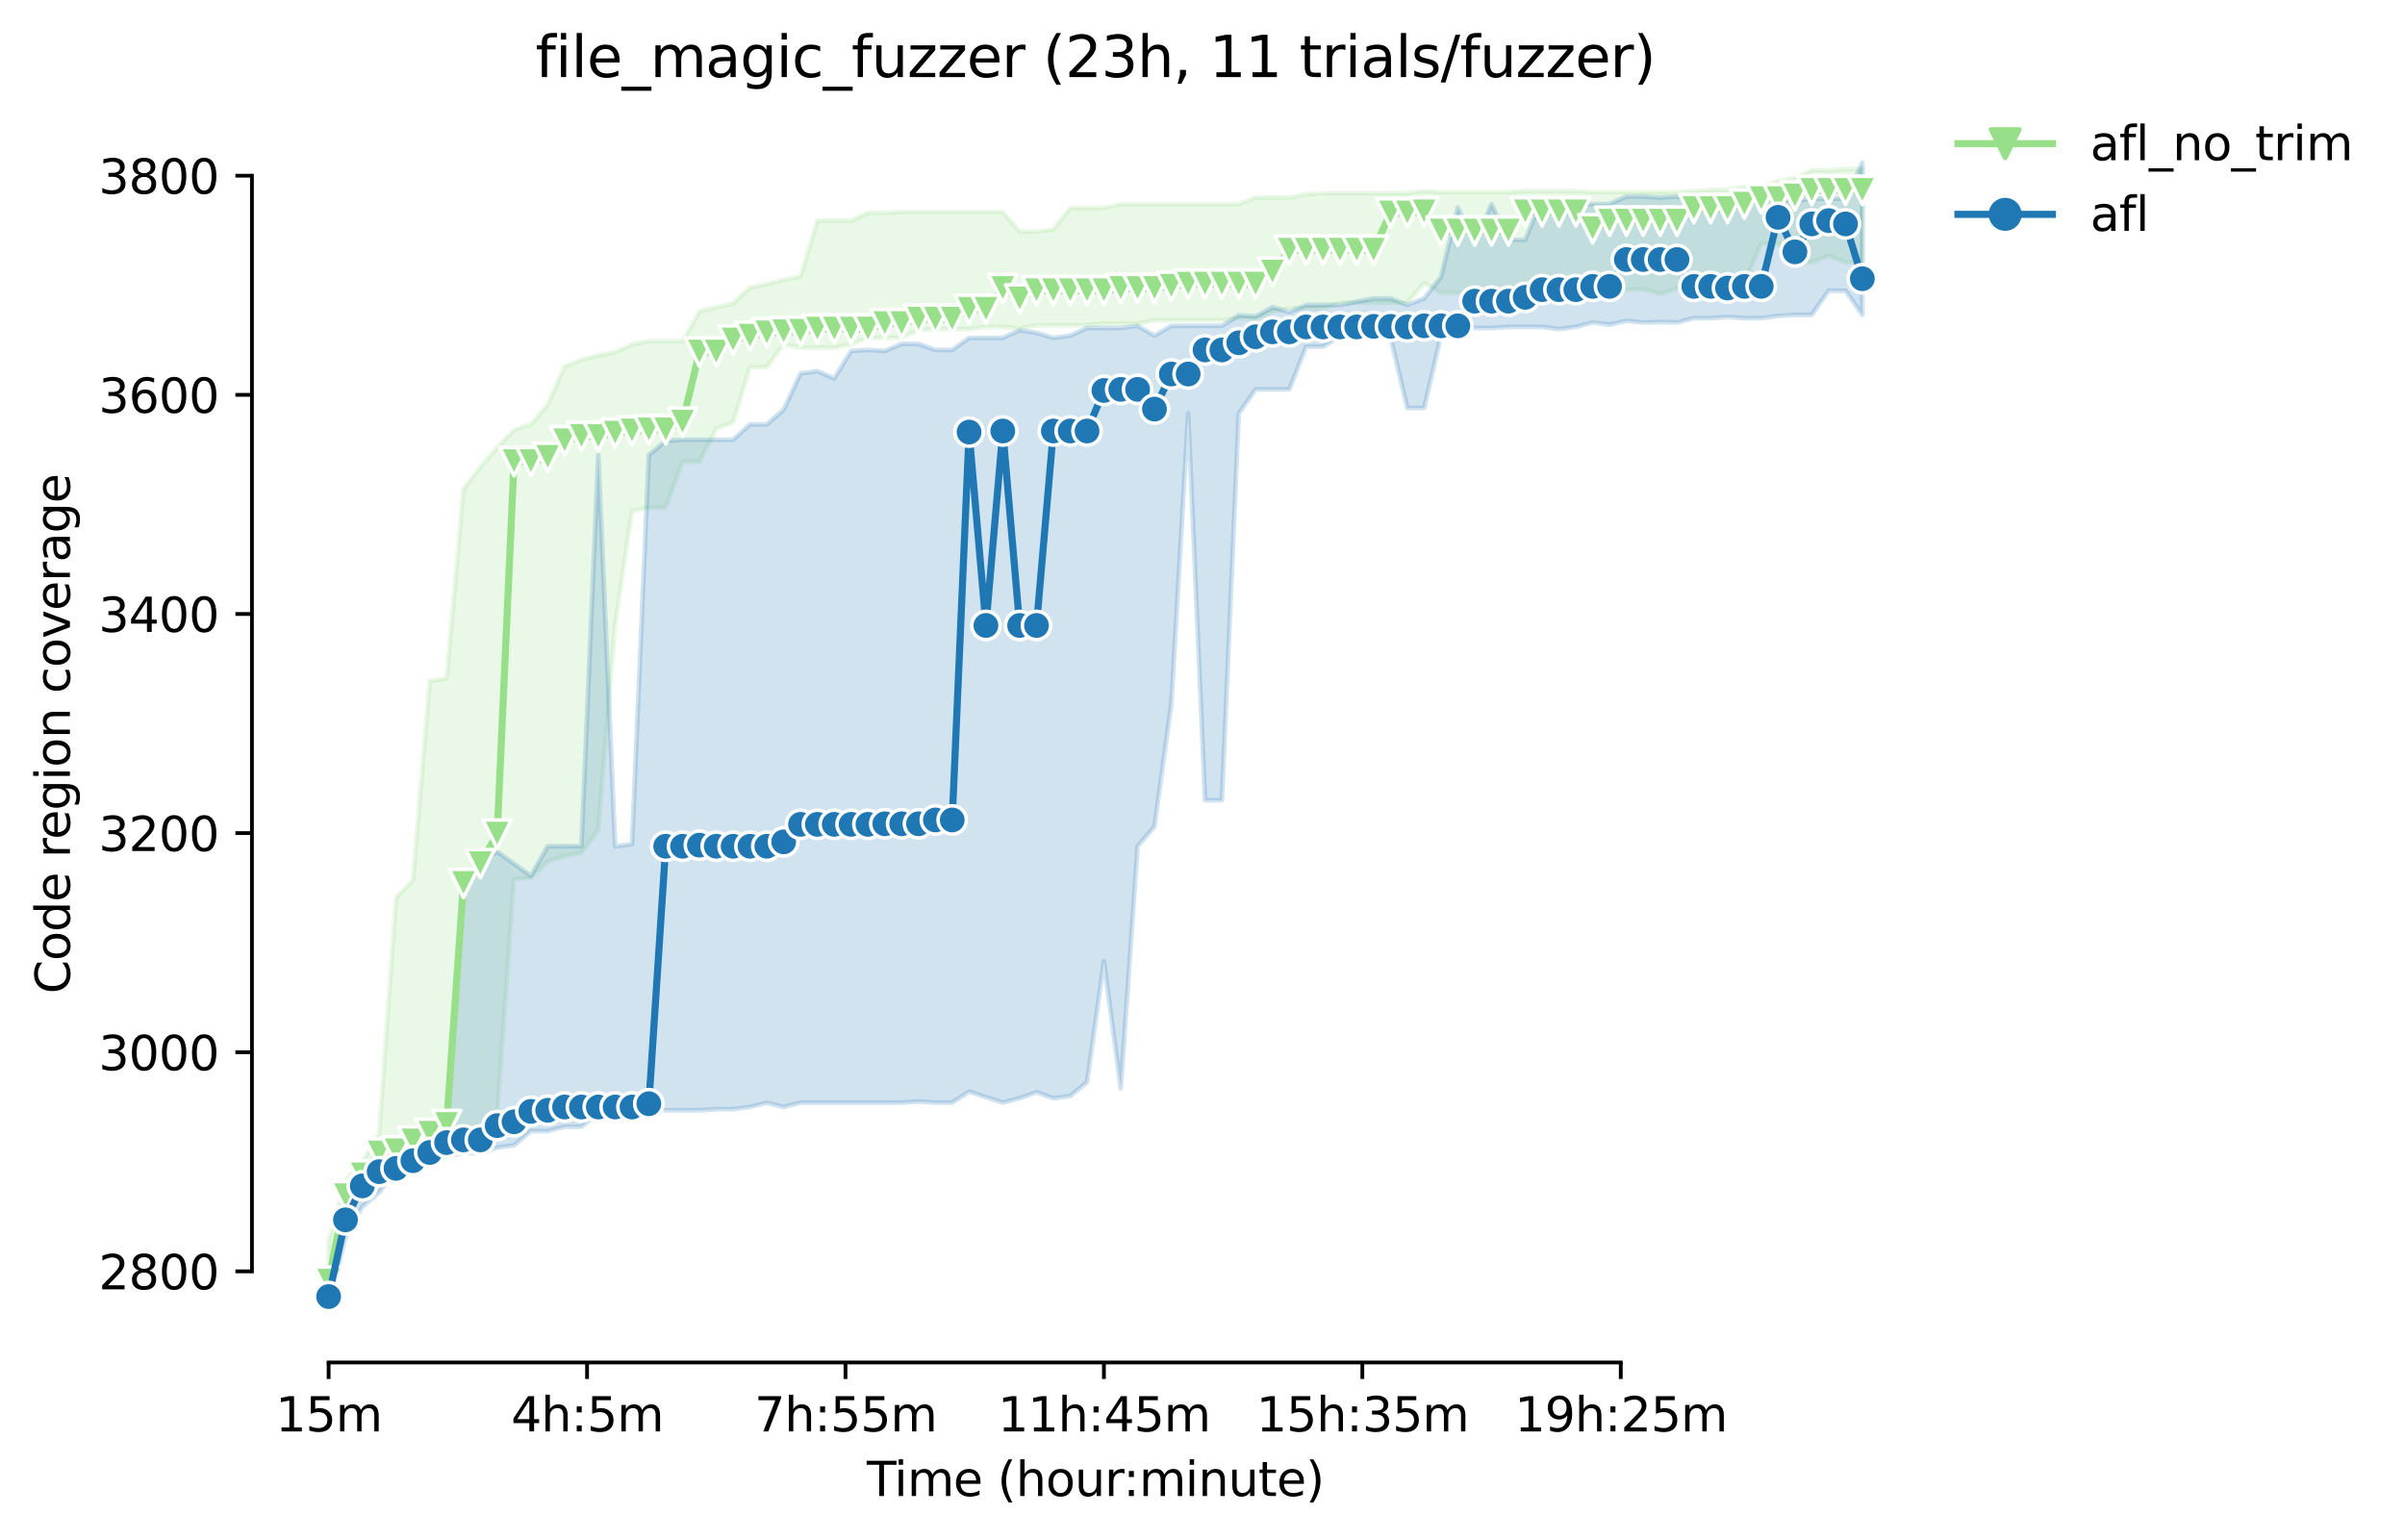
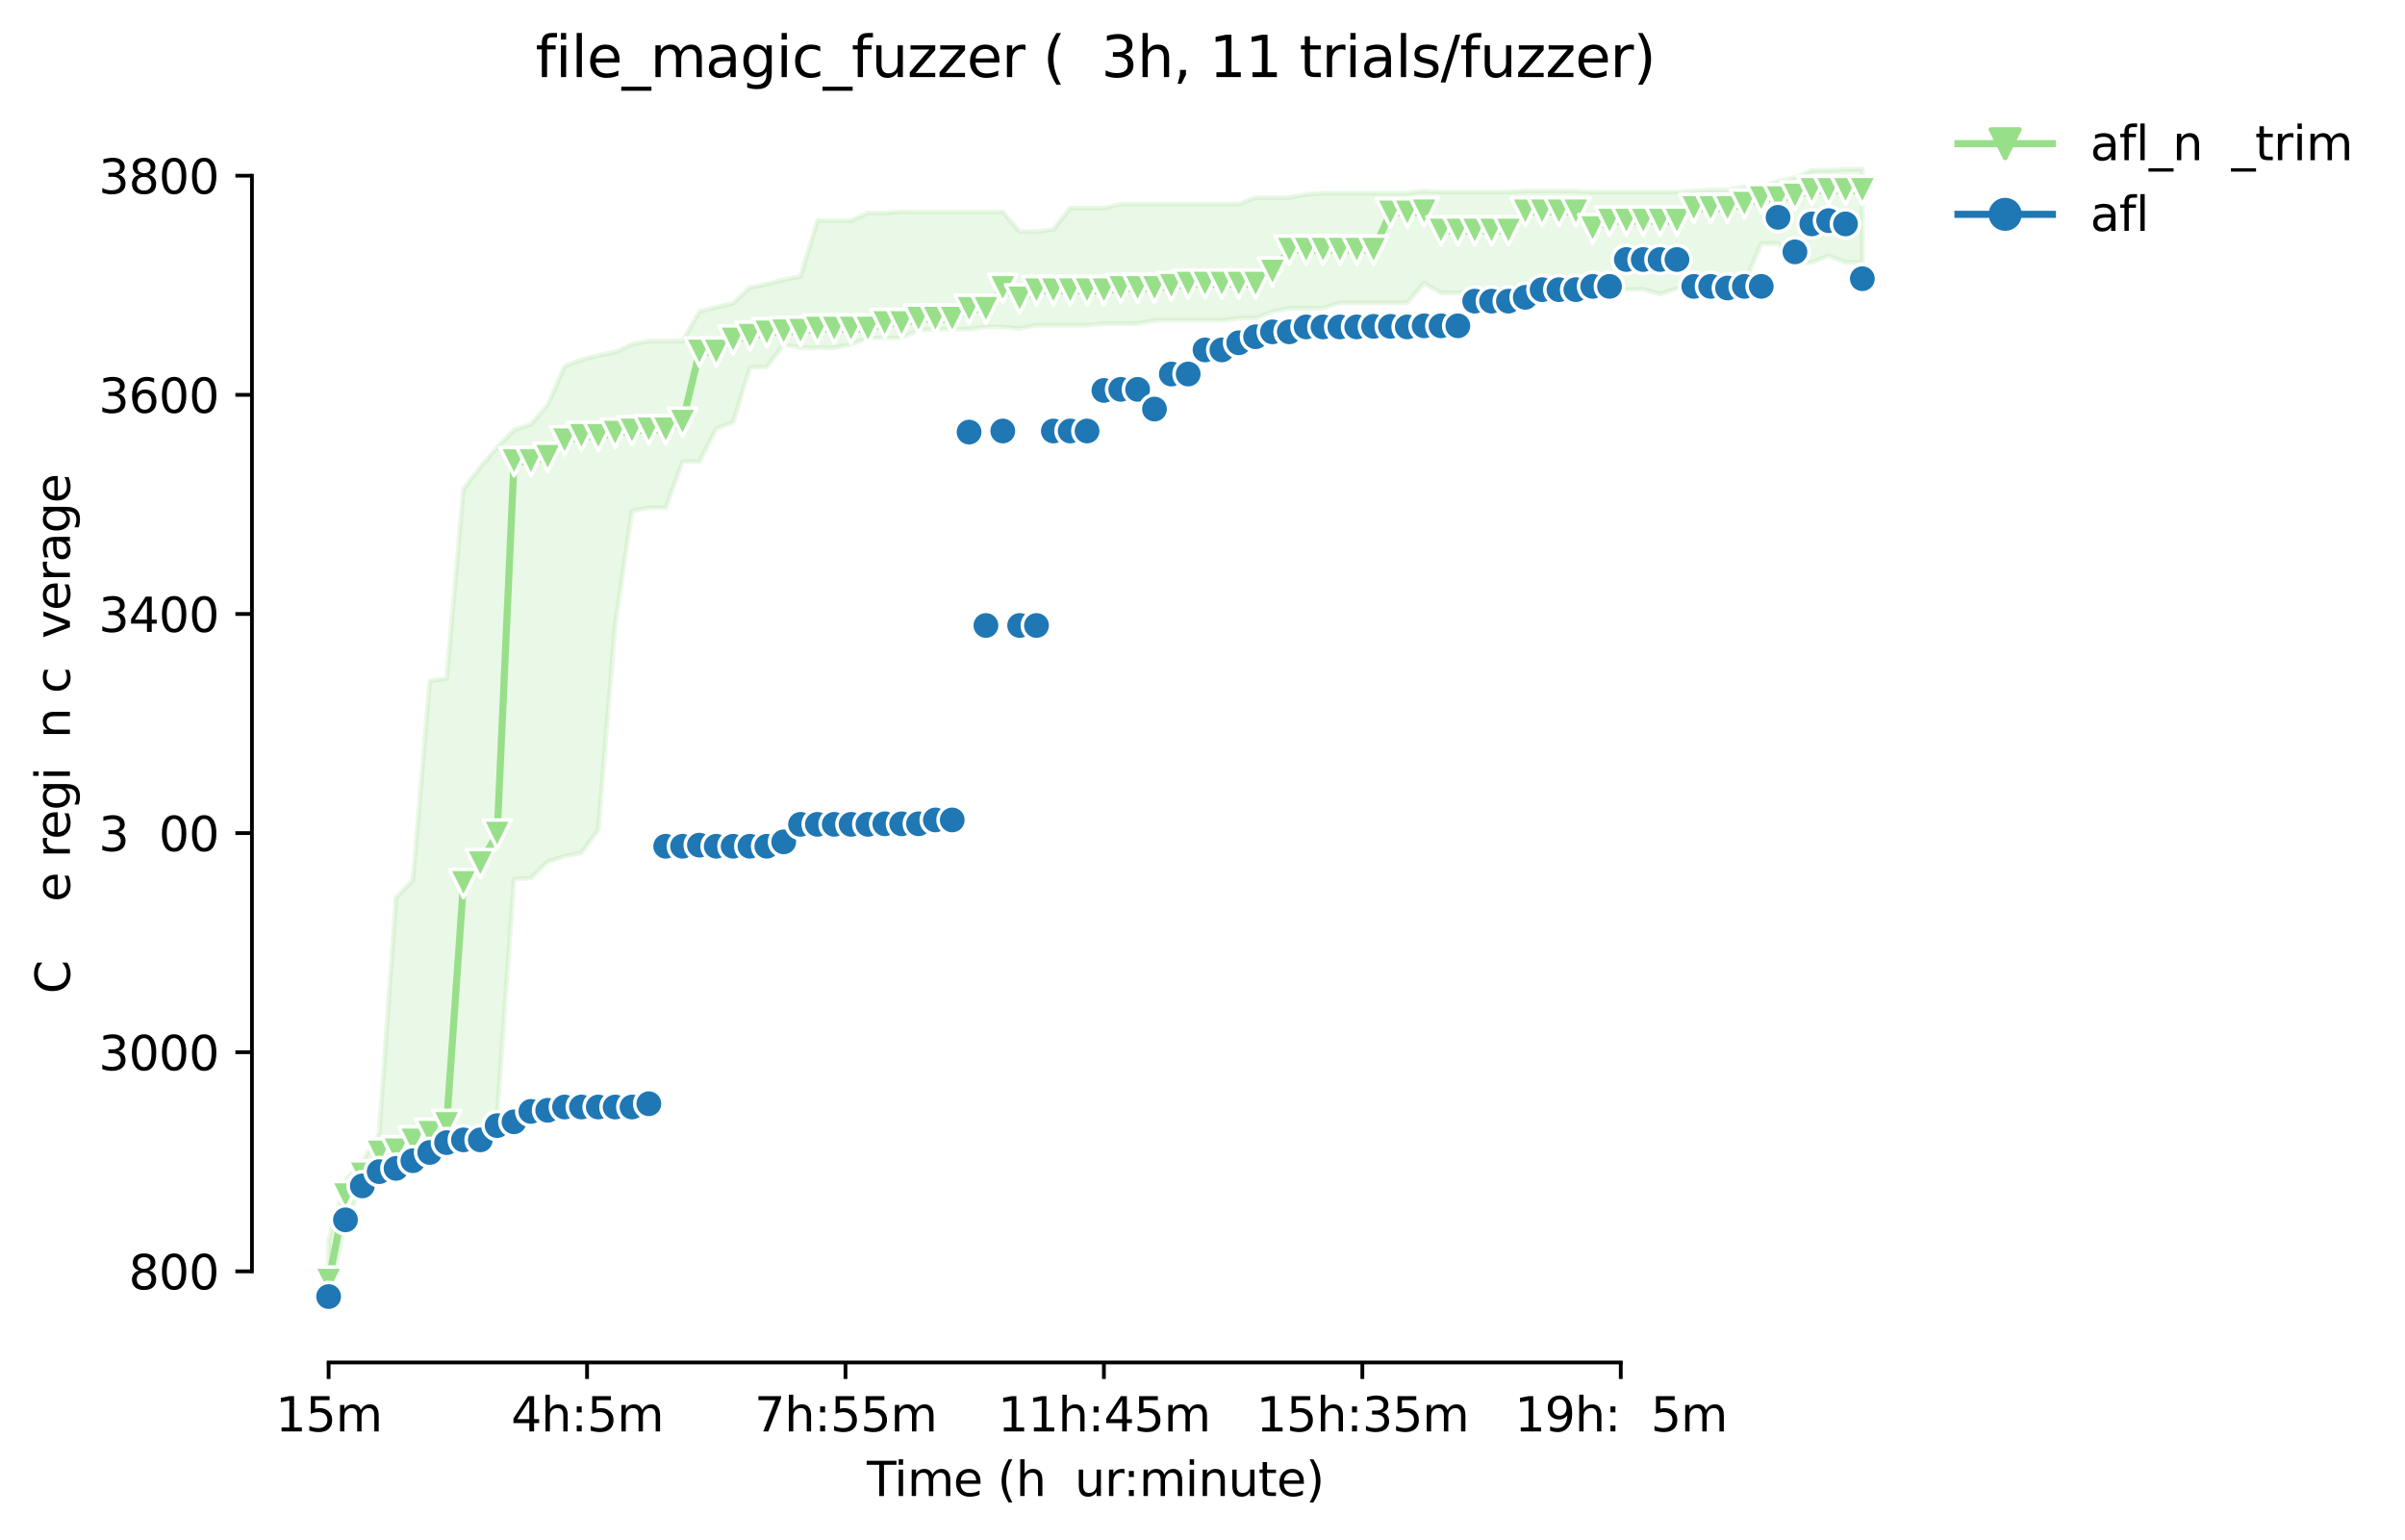
<svg xmlns="http://www.w3.org/2000/svg" xmlns:xlink="http://www.w3.org/1999/xlink" height="325.986pt" version="1.1" viewBox="0 0 509.081 325.986" width="509.081pt">
  <defs>
    <style type="text/css">*{stroke-linecap:butt;stroke-linejoin:round;}</style>
  </defs>
  <g id="figure_1">
    <g id="patch_1">
      <path d="M 0 325.986  L 509.081 325.986  L 509.081 0  L 0 0  z " style="fill:#ffffff;" />
    </g>
    <g id="axes_1">
      <g id="patch_2">
        <path d="M 53.328 288.43  L 410.448 288.43  L 410.448 22.318  L 53.328 22.318  z " style="fill:#ffffff;" />
      </g>
      <g id="PolyCollection_1">
        <defs>
          <path d="M 69.561 -63.337  L 69.561 -50.928  L 73.128 -67.512  L 76.696 -74.934  L 80.264 -79.805  L 83.831 -80.269  L 87.399 -82.125  L 90.967 -82.589  L 94.534 -82.589  L 98.102 -84.676  L 101.67 -87.228  L 105.237 -90.011  L 108.805 -139.879  L 112.372 -140.111  L 115.94 -143.591  L 119.508 -144.75  L 123.075 -145.446  L 126.643 -150.317  L 130.211 -193.691  L 133.778 -217.813  L 137.346 -218.509  L 140.913 -218.509  L 144.481 -228.251  L 148.049 -228.251  L 151.616 -235.209  L 155.184 -236.601  L 158.752 -248.198  L 162.319 -248.314  L 165.887 -253.069  L 169.455 -252.373  L 173.022 -252.373  L 176.59 -252.373  L 180.157 -253.069  L 183.725 -254.461  L 187.293 -254.461  L 190.86 -254.461  L 194.428 -256.084  L 197.996 -256.316  L 201.563 -256.316  L 205.131 -256.316  L 208.699 -256.78  L 212.266 -256.78  L 215.834 -256.432  L 219.401 -257.128  L 222.969 -257.128  L 226.537 -257.128  L 230.104 -257.128  L 233.672 -257.476  L 237.24 -257.476  L 240.807 -257.476  L 244.375 -258.172  L 247.942 -258.172  L 251.51 -258.172  L 255.078 -258.172  L 258.645 -258.172  L 262.213 -258.636  L 265.781 -258.636  L 269.348 -260.028  L 272.916 -260.723  L 276.484 -260.723  L 280.051 -260.723  L 283.619 -261.883  L 287.186 -261.883  L 290.754 -261.883  L 294.322 -261.883  L 297.889 -261.883  L 301.457 -266.058  L 305.025 -263.971  L 308.592 -263.971  L 312.16 -264.666  L 315.727 -264.666  L 319.295 -264.666  L 322.863 -266.058  L 326.43 -266.058  L 329.998 -266.058  L 333.566 -266.058  L 337.133 -264.666  L 340.701 -264.666  L 344.269 -264.666  L 347.836 -264.765  L 351.404 -263.739  L 354.971 -264.898  L 358.539 -266.058  L 362.107 -266.058  L 365.674 -266.058  L 369.242 -266.058  L 372.81 -274.408  L 376.377 -274.408  L 379.945 -270.233  L 383.513 -270.465  L 387.08 -271.857  L 390.648 -270.465  L 394.215 -270.465  L 394.215 -290.181  L 394.215 -290.181  L 390.648 -290.181  L 387.08 -289.949  L 383.513 -289.949  L 379.945 -288.325  L 376.377 -287.629  L 372.81 -286.469  L 369.242 -286.469  L 365.674 -285.774  L 362.107 -285.774  L 358.539 -285.542  L 354.971 -285.31  L 351.404 -285.31  L 347.836 -285.31  L 344.269 -285.31  L 340.701 -285.31  L 337.133 -285.31  L 333.566 -285.542  L 329.998 -285.542  L 326.43 -285.542  L 322.863 -285.542  L 319.295 -285.31  L 315.727 -285.31  L 312.16 -285.31  L 308.592 -285.31  L 305.025 -285.31  L 301.457 -285.542  L 297.889 -285.078  L 294.322 -285.078  L 290.754 -285.078  L 287.186 -285.078  L 283.619 -285.078  L 280.051 -285.078  L 276.484 -284.846  L 272.916 -284.15  L 269.348 -284.15  L 265.781 -284.15  L 262.213 -282.758  L 258.645 -282.758  L 255.078 -282.758  L 251.51 -282.758  L 247.942 -282.758  L 244.375 -282.758  L 240.807 -282.758  L 237.24 -282.758  L 233.672 -281.946  L 230.104 -281.946  L 226.537 -281.946  L 222.969 -277.424  L 219.401 -276.96  L 215.834 -276.96  L 212.266 -281.135  L 208.699 -281.135  L 205.131 -281.135  L 201.563 -281.135  L 197.996 -281.135  L 194.428 -281.135  L 190.86 -281.135  L 187.293 -280.903  L 183.725 -280.903  L 180.157 -279.279  L 176.59 -279.279  L 173.022 -279.279  L 169.455 -267.45  L 165.887 -266.754  L 162.319 -265.826  L 158.752 -265.13  L 155.184 -261.767  L 151.616 -260.955  L 148.049 -260.028  L 144.481 -253.765  L 140.913 -253.765  L 137.346 -253.765  L 133.778 -253.069  L 130.211 -251.446  L 126.643 -250.75  L 123.075 -249.822  L 119.508 -248.43  L 115.94 -240.312  L 112.372 -236.137  L 108.805 -234.977  L 105.237 -231.266  L 101.67 -227.091  L 98.102 -222.452  L 94.534 -182.326  L 90.967 -181.862  L 87.399 -139.647  L 83.831 -135.936  L 80.264 -86.068  L 76.696 -80.037  L 73.128 -76.094  L 69.561 -63.337  z " id="m797cd1262d" style="stroke:#98df8a;stroke-opacity:0.2;" />
        </defs>
        <g clip-path="url(#p967fda1677)">
          <use style="fill:#98df8a;fill-opacity:0.2;stroke:#98df8a;stroke-opacity:0.2;" x="0" xlink:href="#m797cd1262d" y="325.986" />
        </g>
      </g>
      <g id="PolyCollection_2">
        <defs>
-           <path d="M 69.561 -55.915  L 69.561 -49.652  L 73.128 -64.033  L 76.696 -70.527  L 80.264 -73.543  L 83.831 -78.414  L 87.399 -78.877  L 90.967 -80.266  L 94.534 -81.197  L 98.102 -81.893  L 101.67 -81.893  L 105.237 -83.053  L 108.805 -83.516  L 112.372 -86.532  L 115.94 -86.532  L 119.508 -87.459  L 123.075 -87.459  L 126.643 -90.399  L 130.211 -90.707  L 133.778 -90.707  L 137.346 -91.171  L 140.913 -90.939  L 144.481 -90.939  L 148.049 -90.939  L 151.616 -91.171  L 155.184 -91.171  L 158.752 -91.635  L 162.319 -92.539  L 165.887 -91.635  L 169.455 -92.562  L 173.022 -92.562  L 176.59 -92.562  L 180.157 -92.562  L 183.725 -92.562  L 187.293 -92.562  L 190.86 -92.562  L 194.428 -92.794  L 197.996 -92.562  L 201.563 -92.562  L 205.131 -94.882  L 208.699 -93.722  L 212.266 -92.562  L 215.834 -93.49  L 219.401 -94.766  L 222.969 -93.49  L 226.537 -93.954  L 230.104 -96.894  L 233.672 -122.48  L 237.24 -95.578  L 240.807 -146.838  L 244.375 -151.013  L 247.942 -176.991  L 251.51 -238.457  L 255.078 -156.579  L 258.645 -156.579  L 262.213 -238.457  L 265.781 -243.559  L 269.348 -243.559  L 272.916 -243.559  L 276.484 -252.605  L 280.051 -252.605  L 283.619 -254.693  L 287.186 -254.693  L 290.754 -254.693  L 294.322 -254.693  L 297.889 -239.616  L 301.457 -239.616  L 305.025 -254.925  L 308.592 -255.853  L 312.16 -256.548  L 315.727 -256.548  L 319.295 -256.78  L 322.863 -256.78  L 326.43 -256.78  L 329.998 -256.316  L 333.566 -256.78  L 337.133 -257.708  L 340.701 -257.244  L 344.269 -258.056  L 347.836 -257.708  L 351.404 -257.824  L 354.971 -257.708  L 358.539 -258.636  L 362.107 -258.636  L 365.674 -258.868  L 369.242 -258.636  L 372.81 -258.636  L 376.377 -259.1  L 379.945 -259.332  L 383.513 -259.332  L 387.08 -264.435  L 390.648 -264.435  L 394.215 -259.332  L 394.215 -291.572  L 394.215 -291.572  L 390.648 -283.918  L 387.08 -283.918  L 383.513 -283.918  L 379.945 -283.454  L 376.377 -283.918  L 372.81 -285.078  L 369.242 -283.918  L 365.674 -283.918  L 362.107 -284.382  L 358.539 -283.918  L 354.971 -284.382  L 351.404 -284.15  L 347.836 -284.382  L 344.269 -284.382  L 340.701 -282.787  L 337.133 -282.758  L 333.566 -282.758  L 329.998 -282.758  L 326.43 -283.918  L 322.863 -275.22  L 319.295 -275.22  L 315.727 -282.758  L 312.16 -274.524  L 308.592 -282.062  L 305.025 -267.363  L 301.457 -262.811  L 297.889 -261.419  L 294.322 -262.811  L 290.754 -262.811  L 287.186 -262.115  L 283.619 -261.419  L 280.051 -261.419  L 276.484 -261.419  L 272.916 -259.912  L 269.348 -260.955  L 265.781 -258.984  L 262.213 -259.216  L 258.645 -257.012  L 255.078 -257.012  L 251.51 -257.012  L 247.942 -257.012  L 244.375 -254.925  L 240.807 -257.012  L 237.24 -256.548  L 233.672 -256.548  L 230.104 -256.548  L 226.537 -254.925  L 222.969 -254.461  L 219.401 -255.531  L 215.834 -256.084  L 212.266 -254.461  L 208.699 -254.461  L 205.131 -254.461  L 201.563 -251.909  L 197.996 -251.909  L 194.428 -253.185  L 190.86 -253.185  L 187.293 -251.683  L 183.725 -251.909  L 180.157 -251.677  L 176.59 -245.879  L 173.022 -247.418  L 169.455 -246.923  L 165.887 -239.268  L 162.319 -236.137  L 158.752 -236.137  L 155.184 -232.89  L 151.616 -232.89  L 148.049 -232.89  L 144.481 -232.89  L 140.913 -232.658  L 137.346 -229.643  L 133.778 -147.302  L 130.211 -146.838  L 126.643 -229.643  L 123.075 -146.838  L 119.508 -146.838  L 115.94 -146.838  L 112.372 -140.575  L 108.805 -143.127  L 105.237 -145.678  L 101.67 -143.591  L 98.102 -138.256  L 94.534 -86.764  L 90.967 -86.532  L 87.399 -84.676  L 83.831 -82.589  L 80.264 -78.877  L 76.696 -76.558  L 73.128 -70.064  L 69.561 -55.915  z " id="ma969841f0e" style="stroke:#1f77b4;stroke-opacity:0.2;" />
-         </defs>
+           </defs>
        <g clip-path="url(#p967fda1677)">
          <use style="fill:#1f77b4;fill-opacity:0.2;stroke:#1f77b4;stroke-opacity:0.2;" x="0" xlink:href="#ma969841f0e" y="325.986" />
        </g>
      </g>
      <g id="matplotlib.axis_1">
        <g id="xtick_1">
          <g id="line2d_1">
            <defs>
              <path d="M 0 0  L 0 3.5  " id="m088804dd04" style="stroke:#000000;stroke-width:0.8;" />
            </defs>
            <g>
              <use style="stroke:#000000;stroke-width:0.8;" x="69.561" xlink:href="#m088804dd04" y="288.43" />
            </g>
          </g>
          <g id="text_1">
            <g transform="translate(58.328 303.029)scale(0.1 -0.1)">
              <defs>
                <path d="M 794 531  L 1825 531  L 1825 4091  L 703 3866  L 703 4441  L 1819 4666  L 2450 4666  L 2450 531  L 3481 531  L 3481 0  L 794 0  L 794 531  z " id="DejaVuSans-31" transform="scale(0.016)" />
                <path d="M 691 4666  L 3169 4666  L 3169 4134  L 1269 4134  L 1269 2991  Q 1406 3038 1543 3061  Q 1681 3084 1819 3084  Q 2600 3084 3056 2656  Q 3513 2228 3513 1497  Q 3513 744 3044 326  Q 2575 -91 1722 -91  Q 1428 -91 1123 -41  Q 819 9 494 109  L 494 744  Q 775 591 1075 516  Q 1375 441 1709 441  Q 2250 441 2565 725  Q 2881 1009 2881 1497  Q 2881 1984 2565 2268  Q 2250 2553 1709 2553  Q 1456 2553 1204 2497  Q 953 2441 691 2322  L 691 4666  z " id="DejaVuSans-35" transform="scale(0.016)" />
                <path d="M 3328 2828  Q 3544 3216 3844 3400  Q 4144 3584 4550 3584  Q 5097 3584 5394 3201  Q 5691 2819 5691 2113  L 5691 0  L 5113 0  L 5113 2094  Q 5113 2597 4934 2840  Q 4756 3084 4391 3084  Q 3944 3084 3684 2787  Q 3425 2491 3425 1978  L 3425 0  L 2847 0  L 2847 2094  Q 2847 2600 2669 2842  Q 2491 3084 2119 3084  Q 1678 3084 1418 2786  Q 1159 2488 1159 1978  L 1159 0  L 581 0  L 581 3500  L 1159 3500  L 1159 2956  Q 1356 3278 1631 3431  Q 1906 3584 2284 3584  Q 2666 3584 2933 3390  Q 3200 3197 3328 2828  z " id="DejaVuSans-6d" transform="scale(0.016)" />
              </defs>
              <use xlink:href="#DejaVuSans-31" />
              <use x="63.623" xlink:href="#DejaVuSans-35" />
              <use x="127.246" xlink:href="#DejaVuSans-6d" />
            </g>
          </g>
        </g>
        <g id="xtick_2">
          <g id="line2d_2">
            <g>
              <use style="stroke:#000000;stroke-width:0.8;" x="124.265" xlink:href="#m088804dd04" y="288.43" />
            </g>
          </g>
          <g id="text_2">
            <g transform="translate(108.179 303.029)scale(0.1 -0.1)">
              <defs>
                <path d="M 2419 4116  L 825 1625  L 2419 1625  L 2419 4116  z M 2253 4666  L 3047 4666  L 3047 1625  L 3713 1625  L 3713 1100  L 3047 1100  L 3047 0  L 2419 0  L 2419 1100  L 313 1100  L 313 1709  L 2253 4666  z " id="DejaVuSans-34" transform="scale(0.016)" />
                <path d="M 3513 2113  L 3513 0  L 2938 0  L 2938 2094  Q 2938 2591 2744 2837  Q 2550 3084 2163 3084  Q 1697 3084 1428 2787  Q 1159 2491 1159 1978  L 1159 0  L 581 0  L 581 4863  L 1159 4863  L 1159 2956  Q 1366 3272 1645 3428  Q 1925 3584 2291 3584  Q 2894 3584 3203 3211  Q 3513 2838 3513 2113  z " id="DejaVuSans-68" transform="scale(0.016)" />
                <path d="M 750 794  L 1409 794  L 1409 0  L 750 0  L 750 794  z M 750 3309  L 1409 3309  L 1409 2516  L 750 2516  L 750 3309  z " id="DejaVuSans-3a" transform="scale(0.016)" />
              </defs>
              <use xlink:href="#DejaVuSans-34" />
              <use x="63.623" xlink:href="#DejaVuSans-68" />
              <use x="127.002" xlink:href="#DejaVuSans-3a" />
              <use x="160.693" xlink:href="#DejaVuSans-35" />
              <use x="224.316" xlink:href="#DejaVuSans-6d" />
            </g>
          </g>
        </g>
        <g id="xtick_3">
          <g id="line2d_3">
            <g>
              <use style="stroke:#000000;stroke-width:0.8;" x="178.968" xlink:href="#m088804dd04" y="288.43" />
            </g>
          </g>
          <g id="text_3">
            <g transform="translate(159.701 303.029)scale(0.1 -0.1)">
              <defs>
                <path d="M 525 4666  L 3525 4666  L 3525 4397  L 1831 0  L 1172 0  L 2766 4134  L 525 4134  L 525 4666  z " id="DejaVuSans-37" transform="scale(0.016)" />
              </defs>
              <use xlink:href="#DejaVuSans-37" />
              <use x="63.623" xlink:href="#DejaVuSans-68" />
              <use x="127.002" xlink:href="#DejaVuSans-3a" />
              <use x="160.693" xlink:href="#DejaVuSans-35" />
              <use x="224.316" xlink:href="#DejaVuSans-35" />
              <use x="287.939" xlink:href="#DejaVuSans-6d" />
            </g>
          </g>
        </g>
        <g id="xtick_4">
          <g id="line2d_4">
            <g>
              <use style="stroke:#000000;stroke-width:0.8;" x="233.672" xlink:href="#m088804dd04" y="288.43" />
            </g>
          </g>
          <g id="text_4">
            <g transform="translate(211.224 303.029)scale(0.1 -0.1)">
              <use xlink:href="#DejaVuSans-31" />
              <use x="63.623" xlink:href="#DejaVuSans-31" />
              <use x="127.246" xlink:href="#DejaVuSans-68" />
              <use x="190.625" xlink:href="#DejaVuSans-3a" />
              <use x="224.316" xlink:href="#DejaVuSans-34" />
              <use x="287.939" xlink:href="#DejaVuSans-35" />
              <use x="351.562" xlink:href="#DejaVuSans-6d" />
            </g>
          </g>
        </g>
        <g id="xtick_5">
          <g id="line2d_5">
            <g>
              <use style="stroke:#000000;stroke-width:0.8;" x="288.376" xlink:href="#m088804dd04" y="288.43" />
            </g>
          </g>
          <g id="text_5">
            <g transform="translate(265.927 303.029)scale(0.1 -0.1)">
              <defs>
                <path d="M 2597 2516  Q 3050 2419 3304 2112  Q 3559 1806 3559 1356  Q 3559 666 3084 287  Q 2609 -91 1734 -91  Q 1441 -91 1130 -33  Q 819 25 488 141  L 488 750  Q 750 597 1062 519  Q 1375 441 1716 441  Q 2309 441 2620 675  Q 2931 909 2931 1356  Q 2931 1769 2642 2001  Q 2353 2234 1838 2234  L 1294 2234  L 1294 2753  L 1863 2753  Q 2328 2753 2575 2939  Q 2822 3125 2822 3475  Q 2822 3834 2567 4026  Q 2313 4219 1838 4219  Q 1578 4219 1281 4162  Q 984 4106 628 3988  L 628 4550  Q 988 4650 1302 4700  Q 1616 4750 1894 4750  Q 2613 4750 3031 4423  Q 3450 4097 3450 3541  Q 3450 3153 3228 2886  Q 3006 2619 2597 2516  z " id="DejaVuSans-33" transform="scale(0.016)" />
              </defs>
              <use xlink:href="#DejaVuSans-31" />
              <use x="63.623" xlink:href="#DejaVuSans-35" />
              <use x="127.246" xlink:href="#DejaVuSans-68" />
              <use x="190.625" xlink:href="#DejaVuSans-3a" />
              <use x="224.316" xlink:href="#DejaVuSans-33" />
              <use x="287.939" xlink:href="#DejaVuSans-35" />
              <use x="351.562" xlink:href="#DejaVuSans-6d" />
            </g>
          </g>
        </g>
        <g id="xtick_6">
          <g id="line2d_6">
            <g>
              <use style="stroke:#000000;stroke-width:0.8;" x="343.079" xlink:href="#m088804dd04" y="288.43" />
            </g>
          </g>
          <g id="text_6">
            <g transform="translate(320.631 303.029)scale(0.1 -0.1)">
              <defs>
                <path d="M 703 97  L 703 672  Q 941 559 1184 500  Q 1428 441 1663 441  Q 2288 441 2617 861  Q 2947 1281 2994 2138  Q 2813 1869 2534 1725  Q 2256 1581 1919 1581  Q 1219 1581 811 2004  Q 403 2428 403 3163  Q 403 3881 828 4315  Q 1253 4750 1959 4750  Q 2769 4750 3195 4129  Q 3622 3509 3622 2328  Q 3622 1225 3098 567  Q 2575 -91 1691 -91  Q 1453 -91 1209 -44  Q 966 3 703 97  z M 1959 2075  Q 2384 2075 2632 2365  Q 2881 2656 2881 3163  Q 2881 3666 2632 3958  Q 2384 4250 1959 4250  Q 1534 4250 1286 3958  Q 1038 3666 1038 3163  Q 1038 2656 1286 2365  Q 1534 2075 1959 2075  z " id="DejaVuSans-39" transform="scale(0.016)" />
-                 <path d="M 1228 531  L 3431 531  L 3431 0  L 469 0  L 469 531  Q 828 903 1448 1529  Q 2069 2156 2228 2338  Q 2531 2678 2651 2914  Q 2772 3150 2772 3378  Q 2772 3750 2511 3984  Q 2250 4219 1831 4219  Q 1534 4219 1204 4116  Q 875 4013 500 3803  L 500 4441  Q 881 4594 1212 4672  Q 1544 4750 1819 4750  Q 2544 4750 2975 4387  Q 3406 4025 3406 3419  Q 3406 3131 3298 2873  Q 3191 2616 2906 2266  Q 2828 2175 2409 1742  Q 1991 1309 1228 531  z " id="DejaVuSans-32" transform="scale(0.016)" />
              </defs>
              <use xlink:href="#DejaVuSans-31" />
              <use x="63.623" xlink:href="#DejaVuSans-39" />
              <use x="127.246" xlink:href="#DejaVuSans-68" />
              <use x="190.625" xlink:href="#DejaVuSans-3a" />
              <use x="224.316" xlink:href="#DejaVuSans-32" />
              <use x="287.939" xlink:href="#DejaVuSans-35" />
              <use x="351.562" xlink:href="#DejaVuSans-6d" />
            </g>
          </g>
        </g>
        <g id="text_7">
          <g transform="translate(183.481 316.707)scale(0.1 -0.1)">
            <defs>
              <path d="M -19 4666  L 3928 4666  L 3928 4134  L 2272 4134  L 2272 0  L 1638 0  L 1638 4134  L -19 4134  L -19 4666  z " id="DejaVuSans-54" transform="scale(0.016)" />
              <path d="M 603 3500  L 1178 3500  L 1178 0  L 603 0  L 603 3500  z M 603 4863  L 1178 4863  L 1178 4134  L 603 4134  L 603 4863  z " id="DejaVuSans-69" transform="scale(0.016)" />
              <path d="M 3597 1894  L 3597 1613  L 953 1613  Q 991 1019 1311 708  Q 1631 397 2203 397  Q 2534 397 2845 478  Q 3156 559 3463 722  L 3463 178  Q 3153 47 2828 -22  Q 2503 -91 2169 -91  Q 1331 -91 842 396  Q 353 884 353 1716  Q 353 2575 817 3079  Q 1281 3584 2069 3584  Q 2775 3584 3186 3129  Q 3597 2675 3597 1894  z M 3022 2063  Q 3016 2534 2758 2815  Q 2500 3097 2075 3097  Q 1594 3097 1305 2825  Q 1016 2553 972 2059  L 3022 2063  z " id="DejaVuSans-65" transform="scale(0.016)" />
              <path id="DejaVuSans-20" transform="scale(0.016)" />
              <path d="M 1984 4856  Q 1566 4138 1362 3434  Q 1159 2731 1159 2009  Q 1159 1288 1364 580  Q 1569 -128 1984 -844  L 1484 -844  Q 1016 -109 783 600  Q 550 1309 550 2009  Q 550 2706 781 3412  Q 1013 4119 1484 4856  L 1984 4856  z " id="DejaVuSans-28" transform="scale(0.016)" />
-               <path d="M 1959 3097  Q 1497 3097 1228 2736  Q 959 2375 959 1747  Q 959 1119 1226 758  Q 1494 397 1959 397  Q 2419 397 2687 759  Q 2956 1122 2956 1747  Q 2956 2369 2687 2733  Q 2419 3097 1959 3097  z M 1959 3584  Q 2709 3584 3137 3096  Q 3566 2609 3566 1747  Q 3566 888 3137 398  Q 2709 -91 1959 -91  Q 1206 -91 779 398  Q 353 888 353 1747  Q 353 2609 779 3096  Q 1206 3584 1959 3584  z " id="DejaVuSans-6f" transform="scale(0.016)" />
              <path d="M 544 1381  L 544 3500  L 1119 3500  L 1119 1403  Q 1119 906 1312 657  Q 1506 409 1894 409  Q 2359 409 2629 706  Q 2900 1003 2900 1516  L 2900 3500  L 3475 3500  L 3475 0  L 2900 0  L 2900 538  Q 2691 219 2414 64  Q 2138 -91 1772 -91  Q 1169 -91 856 284  Q 544 659 544 1381  z M 1991 3584  L 1991 3584  z " id="DejaVuSans-75" transform="scale(0.016)" />
              <path d="M 2631 2963  Q 2534 3019 2420 3045  Q 2306 3072 2169 3072  Q 1681 3072 1420 2755  Q 1159 2438 1159 1844  L 1159 0  L 581 0  L 581 3500  L 1159 3500  L 1159 2956  Q 1341 3275 1631 3429  Q 1922 3584 2338 3584  Q 2397 3584 2469 3576  Q 2541 3569 2628 3553  L 2631 2963  z " id="DejaVuSans-72" transform="scale(0.016)" />
              <path d="M 3513 2113  L 3513 0  L 2938 0  L 2938 2094  Q 2938 2591 2744 2837  Q 2550 3084 2163 3084  Q 1697 3084 1428 2787  Q 1159 2491 1159 1978  L 1159 0  L 581 0  L 581 3500  L 1159 3500  L 1159 2956  Q 1366 3272 1645 3428  Q 1925 3584 2291 3584  Q 2894 3584 3203 3211  Q 3513 2838 3513 2113  z " id="DejaVuSans-6e" transform="scale(0.016)" />
              <path d="M 1172 4494  L 1172 3500  L 2356 3500  L 2356 3053  L 1172 3053  L 1172 1153  Q 1172 725 1289 603  Q 1406 481 1766 481  L 2356 481  L 2356 0  L 1766 0  Q 1100 0 847 248  Q 594 497 594 1153  L 594 3053  L 172 3053  L 172 3500  L 594 3500  L 594 4494  L 1172 4494  z " id="DejaVuSans-74" transform="scale(0.016)" />
              <path d="M 513 4856  L 1013 4856  Q 1481 4119 1714 3412  Q 1947 2706 1947 2009  Q 1947 1309 1714 600  Q 1481 -109 1013 -844  L 513 -844  Q 928 -128 1133 580  Q 1338 1288 1338 2009  Q 1338 2731 1133 3434  Q 928 4138 513 4856  z " id="DejaVuSans-29" transform="scale(0.016)" />
            </defs>
            <use xlink:href="#DejaVuSans-54" />
            <use x="57.959" xlink:href="#DejaVuSans-69" />
            <use x="85.742" xlink:href="#DejaVuSans-6d" />
            <use x="183.154" xlink:href="#DejaVuSans-65" />
            <use x="244.678" xlink:href="#DejaVuSans-20" />
            <use x="276.465" xlink:href="#DejaVuSans-28" />
            <use x="315.479" xlink:href="#DejaVuSans-68" />
            <use x="378.857" xlink:href="#DejaVuSans-6f" />
            <use x="440.039" xlink:href="#DejaVuSans-75" />
            <use x="503.418" xlink:href="#DejaVuSans-72" />
            <use x="542.781" xlink:href="#DejaVuSans-3a" />
            <use x="576.473" xlink:href="#DejaVuSans-6d" />
            <use x="673.885" xlink:href="#DejaVuSans-69" />
            <use x="701.668" xlink:href="#DejaVuSans-6e" />
            <use x="765.047" xlink:href="#DejaVuSans-75" />
            <use x="828.426" xlink:href="#DejaVuSans-74" />
            <use x="867.635" xlink:href="#DejaVuSans-65" />
            <use x="929.158" xlink:href="#DejaVuSans-29" />
          </g>
        </g>
      </g>
      <g id="matplotlib.axis_2">
        <g id="ytick_1">
          <g id="line2d_7">
            <defs>
              <path d="M 0 0  L -3.5 0  " id="mb0a966142c" style="stroke:#000000;stroke-width:0.8;" />
            </defs>
            <g>
              <use style="stroke:#000000;stroke-width:0.8;" x="53.328" xlink:href="#mb0a966142c" y="269.144" />
            </g>
          </g>
          <g id="text_8">
            <g transform="translate(20.878 272.943)scale(0.1 -0.1)">
              <defs>
                <path d="M 2034 2216  Q 1584 2216 1326 1975  Q 1069 1734 1069 1313  Q 1069 891 1326 650  Q 1584 409 2034 409  Q 2484 409 2743 651  Q 3003 894 3003 1313  Q 3003 1734 2745 1975  Q 2488 2216 2034 2216  z M 1403 2484  Q 997 2584 770 2862  Q 544 3141 544 3541  Q 544 4100 942 4425  Q 1341 4750 2034 4750  Q 2731 4750 3128 4425  Q 3525 4100 3525 3541  Q 3525 3141 3298 2862  Q 3072 2584 2669 2484  Q 3125 2378 3379 2068  Q 3634 1759 3634 1313  Q 3634 634 3220 271  Q 2806 -91 2034 -91  Q 1263 -91 848 271  Q 434 634 434 1313  Q 434 1759 690 2068  Q 947 2378 1403 2484  z M 1172 3481  Q 1172 3119 1398 2916  Q 1625 2713 2034 2713  Q 2441 2713 2670 2916  Q 2900 3119 2900 3481  Q 2900 3844 2670 4047  Q 2441 4250 2034 4250  Q 1625 4250 1398 4047  Q 1172 3844 1172 3481  z " id="DejaVuSans-38" transform="scale(0.016)" />
                <path d="M 2034 4250  Q 1547 4250 1301 3770  Q 1056 3291 1056 2328  Q 1056 1369 1301 889  Q 1547 409 2034 409  Q 2525 409 2770 889  Q 3016 1369 3016 2328  Q 3016 3291 2770 3770  Q 2525 4250 2034 4250  z M 2034 4750  Q 2819 4750 3233 4129  Q 3647 3509 3647 2328  Q 3647 1150 3233 529  Q 2819 -91 2034 -91  Q 1250 -91 836 529  Q 422 1150 422 2328  Q 422 3509 836 4129  Q 1250 4750 2034 4750  z " id="DejaVuSans-30" transform="scale(0.016)" />
              </defs>
              <use xlink:href="#DejaVuSans-32" />
              <use x="63.623" xlink:href="#DejaVuSans-38" />
              <use x="127.246" xlink:href="#DejaVuSans-30" />
              <use x="190.869" xlink:href="#DejaVuSans-30" />
            </g>
          </g>
        </g>
        <g id="ytick_2">
          <g id="line2d_8">
            <g>
              <use style="stroke:#000000;stroke-width:0.8;" x="53.328" xlink:href="#mb0a966142c" y="222.755" />
            </g>
          </g>
          <g id="text_9">
            <g transform="translate(20.878 226.554)scale(0.1 -0.1)">
              <use xlink:href="#DejaVuSans-33" />
              <use x="63.623" xlink:href="#DejaVuSans-30" />
              <use x="127.246" xlink:href="#DejaVuSans-30" />
              <use x="190.869" xlink:href="#DejaVuSans-30" />
            </g>
          </g>
        </g>
        <g id="ytick_3">
          <g id="line2d_9">
            <g>
              <use style="stroke:#000000;stroke-width:0.8;" x="53.328" xlink:href="#mb0a966142c" y="176.365" />
            </g>
          </g>
          <g id="text_10">
            <g transform="translate(20.878 180.164)scale(0.1 -0.1)">
              <use xlink:href="#DejaVuSans-33" />
              <use x="63.623" xlink:href="#DejaVuSans-32" />
              <use x="127.246" xlink:href="#DejaVuSans-30" />
              <use x="190.869" xlink:href="#DejaVuSans-30" />
            </g>
          </g>
        </g>
        <g id="ytick_4">
          <g id="line2d_10">
            <g>
              <use style="stroke:#000000;stroke-width:0.8;" x="53.328" xlink:href="#mb0a966142c" y="129.976" />
            </g>
          </g>
          <g id="text_11">
            <g transform="translate(20.878 133.775)scale(0.1 -0.1)">
              <use xlink:href="#DejaVuSans-33" />
              <use x="63.623" xlink:href="#DejaVuSans-34" />
              <use x="127.246" xlink:href="#DejaVuSans-30" />
              <use x="190.869" xlink:href="#DejaVuSans-30" />
            </g>
          </g>
        </g>
        <g id="ytick_5">
          <g id="line2d_11">
            <g>
              <use style="stroke:#000000;stroke-width:0.8;" x="53.328" xlink:href="#mb0a966142c" y="83.587" />
            </g>
          </g>
          <g id="text_12">
            <g transform="translate(20.878 87.386)scale(0.1 -0.1)">
              <defs>
                <path d="M 2113 2584  Q 1688 2584 1439 2293  Q 1191 2003 1191 1497  Q 1191 994 1439 701  Q 1688 409 2113 409  Q 2538 409 2786 701  Q 3034 994 3034 1497  Q 3034 2003 2786 2293  Q 2538 2584 2113 2584  z M 3366 4563  L 3366 3988  Q 3128 4100 2886 4159  Q 2644 4219 2406 4219  Q 1781 4219 1451 3797  Q 1122 3375 1075 2522  Q 1259 2794 1537 2939  Q 1816 3084 2150 3084  Q 2853 3084 3261 2657  Q 3669 2231 3669 1497  Q 3669 778 3244 343  Q 2819 -91 2113 -91  Q 1303 -91 875 529  Q 447 1150 447 2328  Q 447 3434 972 4092  Q 1497 4750 2381 4750  Q 2619 4750 2861 4703  Q 3103 4656 3366 4563  z " id="DejaVuSans-36" transform="scale(0.016)" />
              </defs>
              <use xlink:href="#DejaVuSans-33" />
              <use x="63.623" xlink:href="#DejaVuSans-36" />
              <use x="127.246" xlink:href="#DejaVuSans-30" />
              <use x="190.869" xlink:href="#DejaVuSans-30" />
            </g>
          </g>
        </g>
        <g id="ytick_6">
          <g id="line2d_12">
            <g>
              <use style="stroke:#000000;stroke-width:0.8;" x="53.328" xlink:href="#mb0a966142c" y="37.197" />
            </g>
          </g>
          <g id="text_13">
            <g transform="translate(20.878 40.997)scale(0.1 -0.1)">
              <use xlink:href="#DejaVuSans-33" />
              <use x="63.623" xlink:href="#DejaVuSans-38" />
              <use x="127.246" xlink:href="#DejaVuSans-30" />
              <use x="190.869" xlink:href="#DejaVuSans-30" />
            </g>
          </g>
        </g>
        <g id="text_14">
          <g transform="translate(14.798 210.38)rotate(-90)scale(0.1 -0.1)">
            <defs>
              <path d="M 4122 4306  L 4122 3641  Q 3803 3938 3442 4084  Q 3081 4231 2675 4231  Q 1875 4231 1450 3742  Q 1025 3253 1025 2328  Q 1025 1406 1450 917  Q 1875 428 2675 428  Q 3081 428 3442 575  Q 3803 722 4122 1019  L 4122 359  Q 3791 134 3420 21  Q 3050 -91 2638 -91  Q 1578 -91 968 557  Q 359 1206 359 2328  Q 359 3453 968 4101  Q 1578 4750 2638 4750  Q 3056 4750 3426 4639  Q 3797 4528 4122 4306  z " id="DejaVuSans-43" transform="scale(0.016)" />
-               <path d="M 2906 2969  L 2906 4863  L 3481 4863  L 3481 0  L 2906 0  L 2906 525  Q 2725 213 2448 61  Q 2172 -91 1784 -91  Q 1150 -91 751 415  Q 353 922 353 1747  Q 353 2572 751 3078  Q 1150 3584 1784 3584  Q 2172 3584 2448 3432  Q 2725 3281 2906 2969  z M 947 1747  Q 947 1113 1208 752  Q 1469 391 1925 391  Q 2381 391 2643 752  Q 2906 1113 2906 1747  Q 2906 2381 2643 2742  Q 2381 3103 1925 3103  Q 1469 3103 1208 2742  Q 947 2381 947 1747  z " id="DejaVuSans-64" transform="scale(0.016)" />
              <path d="M 2906 1791  Q 2906 2416 2648 2759  Q 2391 3103 1925 3103  Q 1463 3103 1205 2759  Q 947 2416 947 1791  Q 947 1169 1205 825  Q 1463 481 1925 481  Q 2391 481 2648 825  Q 2906 1169 2906 1791  z M 3481 434  Q 3481 -459 3084 -895  Q 2688 -1331 1869 -1331  Q 1566 -1331 1297 -1286  Q 1028 -1241 775 -1147  L 775 -588  Q 1028 -725 1275 -790  Q 1522 -856 1778 -856  Q 2344 -856 2625 -561  Q 2906 -266 2906 331  L 2906 616  Q 2728 306 2450 153  Q 2172 0 1784 0  Q 1141 0 747 490  Q 353 981 353 1791  Q 353 2603 747 3093  Q 1141 3584 1784 3584  Q 2172 3584 2450 3431  Q 2728 3278 2906 2969  L 2906 3500  L 3481 3500  L 3481 434  z " id="DejaVuSans-67" transform="scale(0.016)" />
              <path d="M 3122 3366  L 3122 2828  Q 2878 2963 2633 3030  Q 2388 3097 2138 3097  Q 1578 3097 1268 2742  Q 959 2388 959 1747  Q 959 1106 1268 751  Q 1578 397 2138 397  Q 2388 397 2633 464  Q 2878 531 3122 666  L 3122 134  Q 2881 22 2623 -34  Q 2366 -91 2075 -91  Q 1284 -91 818 406  Q 353 903 353 1747  Q 353 2603 823 3093  Q 1294 3584 2113 3584  Q 2378 3584 2631 3529  Q 2884 3475 3122 3366  z " id="DejaVuSans-63" transform="scale(0.016)" />
              <path d="M 191 3500  L 800 3500  L 1894 563  L 2988 3500  L 3597 3500  L 2284 0  L 1503 0  L 191 3500  z " id="DejaVuSans-76" transform="scale(0.016)" />
              <path d="M 2194 1759  Q 1497 1759 1228 1600  Q 959 1441 959 1056  Q 959 750 1161 570  Q 1363 391 1709 391  Q 2188 391 2477 730  Q 2766 1069 2766 1631  L 2766 1759  L 2194 1759  z M 3341 1997  L 3341 0  L 2766 0  L 2766 531  Q 2569 213 2275 61  Q 1981 -91 1556 -91  Q 1019 -91 701 211  Q 384 513 384 1019  Q 384 1609 779 1909  Q 1175 2209 1959 2209  L 2766 2209  L 2766 2266  Q 2766 2663 2505 2880  Q 2244 3097 1772 3097  Q 1472 3097 1187 3025  Q 903 2953 641 2809  L 641 3341  Q 956 3463 1253 3523  Q 1550 3584 1831 3584  Q 2591 3584 2966 3190  Q 3341 2797 3341 1997  z " id="DejaVuSans-61" transform="scale(0.016)" />
            </defs>
            <use xlink:href="#DejaVuSans-43" />
            <use x="69.824" xlink:href="#DejaVuSans-6f" />
            <use x="131.006" xlink:href="#DejaVuSans-64" />
            <use x="194.482" xlink:href="#DejaVuSans-65" />
            <use x="256.006" xlink:href="#DejaVuSans-20" />
            <use x="287.793" xlink:href="#DejaVuSans-72" />
            <use x="326.656" xlink:href="#DejaVuSans-65" />
            <use x="388.18" xlink:href="#DejaVuSans-67" />
            <use x="451.656" xlink:href="#DejaVuSans-69" />
            <use x="479.439" xlink:href="#DejaVuSans-6f" />
            <use x="540.621" xlink:href="#DejaVuSans-6e" />
            <use x="604" xlink:href="#DejaVuSans-20" />
            <use x="635.787" xlink:href="#DejaVuSans-63" />
            <use x="690.768" xlink:href="#DejaVuSans-6f" />
            <use x="751.949" xlink:href="#DejaVuSans-76" />
            <use x="811.129" xlink:href="#DejaVuSans-65" />
            <use x="872.652" xlink:href="#DejaVuSans-72" />
            <use x="913.766" xlink:href="#DejaVuSans-61" />
            <use x="975.045" xlink:href="#DejaVuSans-67" />
            <use x="1038.521" xlink:href="#DejaVuSans-65" />
          </g>
        </g>
      </g>
      <g id="line2d_13">
        <path clip-path="url(#p967fda1677)" d="M 69.561 271.231  L 73.128 253.139  L 76.696 248.733  L 80.264 244.094  L 83.831 243.63  L 87.399 241.542  L 90.967 239.919  L 94.534 238.063  L 98.102 187.035  L 101.67 182.86  L 105.237 176.597  L 108.805 97.735  L 112.372 97.735  L 115.94 96.808  L 119.508 93.328  L 123.075 92.401  L 126.643 92.401  L 130.211 91.705  L 133.778 91.241  L 137.346 91.009  L 140.913 91.009  L 144.481 89.385  L 148.049 74.541  L 151.616 74.541  L 155.184 71.989  L 158.752 71.178  L 162.319 70.482  L 165.887 70.25  L 169.455 70.134  L 173.022 69.67  L 176.59 69.67  L 180.157 69.67  L 183.725 69.67  L 187.293 68.51  L 190.86 68.51  L 194.428 67.582  L 197.996 67.582  L 201.563 67.582  L 205.131 65.495  L 208.699 65.495  L 212.266 61.088  L 215.834 63.291  L 219.401 61.552  L 222.969 61.552  L 226.537 61.552  L 230.104 61.552  L 233.672 61.552  L 237.24 61.088  L 240.807 61.088  L 244.375 61.088  L 247.942 60.624  L 251.51 60.16  L 255.078 60.16  L 258.645 60.16  L 262.213 60.16  L 265.781 60.16  L 269.348 57.609  L 272.916 52.97  L 276.484 52.97  L 280.051 52.97  L 283.619 52.97  L 287.186 52.97  L 290.754 52.97  L 294.322 45.084  L 297.889 45.084  L 301.457 44.852  L 305.025 48.911  L 308.592 48.911  L 312.16 48.911  L 315.727 48.911  L 319.295 48.911  L 322.863 44.852  L 326.43 44.852  L 329.998 44.852  L 333.566 44.852  L 337.133 48.447  L 340.701 46.823  L 344.269 46.823  L 347.836 46.823  L 351.404 46.823  L 354.971 46.823  L 358.539 44.156  L 362.107 44.156  L 365.674 44.156  L 369.242 43.228  L 372.81 42.068  L 376.377 42.068  L 379.945 41.488  L 383.513 40.329  L 387.08 40.329  L 390.648 40.329  L 394.215 40.329  " style="fill:none;stroke:#98df8a;stroke-linecap:square;stroke-width:1.5;" />
        <defs>
          <path d="M -0 3  L 3 -3  L -3 -3  z " id="md088702b0e" style="stroke:#ffffff;stroke-linejoin:miter;stroke-width:0.75;" />
        </defs>
        <g clip-path="url(#p967fda1677)">
          <use style="fill:#98df8a;stroke:#ffffff;stroke-linejoin:miter;stroke-width:0.75;" x="69.561" xlink:href="#md088702b0e" y="271.231" />
          <use style="fill:#98df8a;stroke:#ffffff;stroke-linejoin:miter;stroke-width:0.75;" x="73.128" xlink:href="#md088702b0e" y="253.139" />
          <use style="fill:#98df8a;stroke:#ffffff;stroke-linejoin:miter;stroke-width:0.75;" x="76.696" xlink:href="#md088702b0e" y="248.733" />
          <use style="fill:#98df8a;stroke:#ffffff;stroke-linejoin:miter;stroke-width:0.75;" x="80.264" xlink:href="#md088702b0e" y="244.094" />
          <use style="fill:#98df8a;stroke:#ffffff;stroke-linejoin:miter;stroke-width:0.75;" x="83.831" xlink:href="#md088702b0e" y="243.63" />
          <use style="fill:#98df8a;stroke:#ffffff;stroke-linejoin:miter;stroke-width:0.75;" x="87.399" xlink:href="#md088702b0e" y="241.542" />
          <use style="fill:#98df8a;stroke:#ffffff;stroke-linejoin:miter;stroke-width:0.75;" x="90.967" xlink:href="#md088702b0e" y="239.919" />
          <use style="fill:#98df8a;stroke:#ffffff;stroke-linejoin:miter;stroke-width:0.75;" x="94.534" xlink:href="#md088702b0e" y="238.063" />
          <use style="fill:#98df8a;stroke:#ffffff;stroke-linejoin:miter;stroke-width:0.75;" x="98.102" xlink:href="#md088702b0e" y="187.035" />
          <use style="fill:#98df8a;stroke:#ffffff;stroke-linejoin:miter;stroke-width:0.75;" x="101.67" xlink:href="#md088702b0e" y="182.86" />
          <use style="fill:#98df8a;stroke:#ffffff;stroke-linejoin:miter;stroke-width:0.75;" x="105.237" xlink:href="#md088702b0e" y="176.597" />
          <use style="fill:#98df8a;stroke:#ffffff;stroke-linejoin:miter;stroke-width:0.75;" x="108.805" xlink:href="#md088702b0e" y="97.735" />
          <use style="fill:#98df8a;stroke:#ffffff;stroke-linejoin:miter;stroke-width:0.75;" x="112.372" xlink:href="#md088702b0e" y="97.735" />
          <use style="fill:#98df8a;stroke:#ffffff;stroke-linejoin:miter;stroke-width:0.75;" x="115.94" xlink:href="#md088702b0e" y="96.808" />
          <use style="fill:#98df8a;stroke:#ffffff;stroke-linejoin:miter;stroke-width:0.75;" x="119.508" xlink:href="#md088702b0e" y="93.328" />
          <use style="fill:#98df8a;stroke:#ffffff;stroke-linejoin:miter;stroke-width:0.75;" x="123.075" xlink:href="#md088702b0e" y="92.401" />
          <use style="fill:#98df8a;stroke:#ffffff;stroke-linejoin:miter;stroke-width:0.75;" x="126.643" xlink:href="#md088702b0e" y="92.401" />
          <use style="fill:#98df8a;stroke:#ffffff;stroke-linejoin:miter;stroke-width:0.75;" x="130.211" xlink:href="#md088702b0e" y="91.705" />
          <use style="fill:#98df8a;stroke:#ffffff;stroke-linejoin:miter;stroke-width:0.75;" x="133.778" xlink:href="#md088702b0e" y="91.241" />
          <use style="fill:#98df8a;stroke:#ffffff;stroke-linejoin:miter;stroke-width:0.75;" x="137.346" xlink:href="#md088702b0e" y="91.009" />
          <use style="fill:#98df8a;stroke:#ffffff;stroke-linejoin:miter;stroke-width:0.75;" x="140.913" xlink:href="#md088702b0e" y="91.009" />
          <use style="fill:#98df8a;stroke:#ffffff;stroke-linejoin:miter;stroke-width:0.75;" x="144.481" xlink:href="#md088702b0e" y="89.385" />
          <use style="fill:#98df8a;stroke:#ffffff;stroke-linejoin:miter;stroke-width:0.75;" x="148.049" xlink:href="#md088702b0e" y="74.541" />
          <use style="fill:#98df8a;stroke:#ffffff;stroke-linejoin:miter;stroke-width:0.75;" x="151.616" xlink:href="#md088702b0e" y="74.541" />
          <use style="fill:#98df8a;stroke:#ffffff;stroke-linejoin:miter;stroke-width:0.75;" x="155.184" xlink:href="#md088702b0e" y="71.989" />
          <use style="fill:#98df8a;stroke:#ffffff;stroke-linejoin:miter;stroke-width:0.75;" x="158.752" xlink:href="#md088702b0e" y="71.178" />
          <use style="fill:#98df8a;stroke:#ffffff;stroke-linejoin:miter;stroke-width:0.75;" x="162.319" xlink:href="#md088702b0e" y="70.482" />
          <use style="fill:#98df8a;stroke:#ffffff;stroke-linejoin:miter;stroke-width:0.75;" x="165.887" xlink:href="#md088702b0e" y="70.25" />
          <use style="fill:#98df8a;stroke:#ffffff;stroke-linejoin:miter;stroke-width:0.75;" x="169.455" xlink:href="#md088702b0e" y="70.134" />
          <use style="fill:#98df8a;stroke:#ffffff;stroke-linejoin:miter;stroke-width:0.75;" x="173.022" xlink:href="#md088702b0e" y="69.67" />
          <use style="fill:#98df8a;stroke:#ffffff;stroke-linejoin:miter;stroke-width:0.75;" x="176.59" xlink:href="#md088702b0e" y="69.67" />
          <use style="fill:#98df8a;stroke:#ffffff;stroke-linejoin:miter;stroke-width:0.75;" x="180.157" xlink:href="#md088702b0e" y="69.67" />
          <use style="fill:#98df8a;stroke:#ffffff;stroke-linejoin:miter;stroke-width:0.75;" x="183.725" xlink:href="#md088702b0e" y="69.67" />
          <use style="fill:#98df8a;stroke:#ffffff;stroke-linejoin:miter;stroke-width:0.75;" x="187.293" xlink:href="#md088702b0e" y="68.51" />
          <use style="fill:#98df8a;stroke:#ffffff;stroke-linejoin:miter;stroke-width:0.75;" x="190.86" xlink:href="#md088702b0e" y="68.51" />
          <use style="fill:#98df8a;stroke:#ffffff;stroke-linejoin:miter;stroke-width:0.75;" x="194.428" xlink:href="#md088702b0e" y="67.582" />
          <use style="fill:#98df8a;stroke:#ffffff;stroke-linejoin:miter;stroke-width:0.75;" x="197.996" xlink:href="#md088702b0e" y="67.582" />
          <use style="fill:#98df8a;stroke:#ffffff;stroke-linejoin:miter;stroke-width:0.75;" x="201.563" xlink:href="#md088702b0e" y="67.582" />
          <use style="fill:#98df8a;stroke:#ffffff;stroke-linejoin:miter;stroke-width:0.75;" x="205.131" xlink:href="#md088702b0e" y="65.495" />
          <use style="fill:#98df8a;stroke:#ffffff;stroke-linejoin:miter;stroke-width:0.75;" x="208.699" xlink:href="#md088702b0e" y="65.495" />
          <use style="fill:#98df8a;stroke:#ffffff;stroke-linejoin:miter;stroke-width:0.75;" x="212.266" xlink:href="#md088702b0e" y="61.088" />
          <use style="fill:#98df8a;stroke:#ffffff;stroke-linejoin:miter;stroke-width:0.75;" x="215.834" xlink:href="#md088702b0e" y="63.291" />
          <use style="fill:#98df8a;stroke:#ffffff;stroke-linejoin:miter;stroke-width:0.75;" x="219.401" xlink:href="#md088702b0e" y="61.552" />
          <use style="fill:#98df8a;stroke:#ffffff;stroke-linejoin:miter;stroke-width:0.75;" x="222.969" xlink:href="#md088702b0e" y="61.552" />
          <use style="fill:#98df8a;stroke:#ffffff;stroke-linejoin:miter;stroke-width:0.75;" x="226.537" xlink:href="#md088702b0e" y="61.552" />
          <use style="fill:#98df8a;stroke:#ffffff;stroke-linejoin:miter;stroke-width:0.75;" x="230.104" xlink:href="#md088702b0e" y="61.552" />
          <use style="fill:#98df8a;stroke:#ffffff;stroke-linejoin:miter;stroke-width:0.75;" x="233.672" xlink:href="#md088702b0e" y="61.552" />
          <use style="fill:#98df8a;stroke:#ffffff;stroke-linejoin:miter;stroke-width:0.75;" x="237.24" xlink:href="#md088702b0e" y="61.088" />
          <use style="fill:#98df8a;stroke:#ffffff;stroke-linejoin:miter;stroke-width:0.75;" x="240.807" xlink:href="#md088702b0e" y="61.088" />
          <use style="fill:#98df8a;stroke:#ffffff;stroke-linejoin:miter;stroke-width:0.75;" x="244.375" xlink:href="#md088702b0e" y="61.088" />
          <use style="fill:#98df8a;stroke:#ffffff;stroke-linejoin:miter;stroke-width:0.75;" x="247.942" xlink:href="#md088702b0e" y="60.624" />
          <use style="fill:#98df8a;stroke:#ffffff;stroke-linejoin:miter;stroke-width:0.75;" x="251.51" xlink:href="#md088702b0e" y="60.16" />
          <use style="fill:#98df8a;stroke:#ffffff;stroke-linejoin:miter;stroke-width:0.75;" x="255.078" xlink:href="#md088702b0e" y="60.16" />
          <use style="fill:#98df8a;stroke:#ffffff;stroke-linejoin:miter;stroke-width:0.75;" x="258.645" xlink:href="#md088702b0e" y="60.16" />
          <use style="fill:#98df8a;stroke:#ffffff;stroke-linejoin:miter;stroke-width:0.75;" x="262.213" xlink:href="#md088702b0e" y="60.16" />
          <use style="fill:#98df8a;stroke:#ffffff;stroke-linejoin:miter;stroke-width:0.75;" x="265.781" xlink:href="#md088702b0e" y="60.16" />
          <use style="fill:#98df8a;stroke:#ffffff;stroke-linejoin:miter;stroke-width:0.75;" x="269.348" xlink:href="#md088702b0e" y="57.609" />
          <use style="fill:#98df8a;stroke:#ffffff;stroke-linejoin:miter;stroke-width:0.75;" x="272.916" xlink:href="#md088702b0e" y="52.97" />
          <use style="fill:#98df8a;stroke:#ffffff;stroke-linejoin:miter;stroke-width:0.75;" x="276.484" xlink:href="#md088702b0e" y="52.97" />
          <use style="fill:#98df8a;stroke:#ffffff;stroke-linejoin:miter;stroke-width:0.75;" x="280.051" xlink:href="#md088702b0e" y="52.97" />
          <use style="fill:#98df8a;stroke:#ffffff;stroke-linejoin:miter;stroke-width:0.75;" x="283.619" xlink:href="#md088702b0e" y="52.97" />
          <use style="fill:#98df8a;stroke:#ffffff;stroke-linejoin:miter;stroke-width:0.75;" x="287.186" xlink:href="#md088702b0e" y="52.97" />
          <use style="fill:#98df8a;stroke:#ffffff;stroke-linejoin:miter;stroke-width:0.75;" x="290.754" xlink:href="#md088702b0e" y="52.97" />
          <use style="fill:#98df8a;stroke:#ffffff;stroke-linejoin:miter;stroke-width:0.75;" x="294.322" xlink:href="#md088702b0e" y="45.084" />
          <use style="fill:#98df8a;stroke:#ffffff;stroke-linejoin:miter;stroke-width:0.75;" x="297.889" xlink:href="#md088702b0e" y="45.084" />
          <use style="fill:#98df8a;stroke:#ffffff;stroke-linejoin:miter;stroke-width:0.75;" x="301.457" xlink:href="#md088702b0e" y="44.852" />
          <use style="fill:#98df8a;stroke:#ffffff;stroke-linejoin:miter;stroke-width:0.75;" x="305.025" xlink:href="#md088702b0e" y="48.911" />
          <use style="fill:#98df8a;stroke:#ffffff;stroke-linejoin:miter;stroke-width:0.75;" x="308.592" xlink:href="#md088702b0e" y="48.911" />
          <use style="fill:#98df8a;stroke:#ffffff;stroke-linejoin:miter;stroke-width:0.75;" x="312.16" xlink:href="#md088702b0e" y="48.911" />
          <use style="fill:#98df8a;stroke:#ffffff;stroke-linejoin:miter;stroke-width:0.75;" x="315.727" xlink:href="#md088702b0e" y="48.911" />
          <use style="fill:#98df8a;stroke:#ffffff;stroke-linejoin:miter;stroke-width:0.75;" x="319.295" xlink:href="#md088702b0e" y="48.911" />
          <use style="fill:#98df8a;stroke:#ffffff;stroke-linejoin:miter;stroke-width:0.75;" x="322.863" xlink:href="#md088702b0e" y="44.852" />
          <use style="fill:#98df8a;stroke:#ffffff;stroke-linejoin:miter;stroke-width:0.75;" x="326.43" xlink:href="#md088702b0e" y="44.852" />
          <use style="fill:#98df8a;stroke:#ffffff;stroke-linejoin:miter;stroke-width:0.75;" x="329.998" xlink:href="#md088702b0e" y="44.852" />
          <use style="fill:#98df8a;stroke:#ffffff;stroke-linejoin:miter;stroke-width:0.75;" x="333.566" xlink:href="#md088702b0e" y="44.852" />
          <use style="fill:#98df8a;stroke:#ffffff;stroke-linejoin:miter;stroke-width:0.75;" x="337.133" xlink:href="#md088702b0e" y="48.447" />
          <use style="fill:#98df8a;stroke:#ffffff;stroke-linejoin:miter;stroke-width:0.75;" x="340.701" xlink:href="#md088702b0e" y="46.823" />
          <use style="fill:#98df8a;stroke:#ffffff;stroke-linejoin:miter;stroke-width:0.75;" x="344.269" xlink:href="#md088702b0e" y="46.823" />
          <use style="fill:#98df8a;stroke:#ffffff;stroke-linejoin:miter;stroke-width:0.75;" x="347.836" xlink:href="#md088702b0e" y="46.823" />
          <use style="fill:#98df8a;stroke:#ffffff;stroke-linejoin:miter;stroke-width:0.75;" x="351.404" xlink:href="#md088702b0e" y="46.823" />
          <use style="fill:#98df8a;stroke:#ffffff;stroke-linejoin:miter;stroke-width:0.75;" x="354.971" xlink:href="#md088702b0e" y="46.823" />
          <use style="fill:#98df8a;stroke:#ffffff;stroke-linejoin:miter;stroke-width:0.75;" x="358.539" xlink:href="#md088702b0e" y="44.156" />
          <use style="fill:#98df8a;stroke:#ffffff;stroke-linejoin:miter;stroke-width:0.75;" x="362.107" xlink:href="#md088702b0e" y="44.156" />
          <use style="fill:#98df8a;stroke:#ffffff;stroke-linejoin:miter;stroke-width:0.75;" x="365.674" xlink:href="#md088702b0e" y="44.156" />
          <use style="fill:#98df8a;stroke:#ffffff;stroke-linejoin:miter;stroke-width:0.75;" x="369.242" xlink:href="#md088702b0e" y="43.228" />
          <use style="fill:#98df8a;stroke:#ffffff;stroke-linejoin:miter;stroke-width:0.75;" x="372.81" xlink:href="#md088702b0e" y="42.068" />
          <use style="fill:#98df8a;stroke:#ffffff;stroke-linejoin:miter;stroke-width:0.75;" x="376.377" xlink:href="#md088702b0e" y="42.068" />
          <use style="fill:#98df8a;stroke:#ffffff;stroke-linejoin:miter;stroke-width:0.75;" x="379.945" xlink:href="#md088702b0e" y="41.488" />
          <use style="fill:#98df8a;stroke:#ffffff;stroke-linejoin:miter;stroke-width:0.75;" x="383.513" xlink:href="#md088702b0e" y="40.329" />
          <use style="fill:#98df8a;stroke:#ffffff;stroke-linejoin:miter;stroke-width:0.75;" x="387.08" xlink:href="#md088702b0e" y="40.329" />
          <use style="fill:#98df8a;stroke:#ffffff;stroke-linejoin:miter;stroke-width:0.75;" x="390.648" xlink:href="#md088702b0e" y="40.329" />
          <use style="fill:#98df8a;stroke:#ffffff;stroke-linejoin:miter;stroke-width:0.75;" x="394.215" xlink:href="#md088702b0e" y="40.329" />
        </g>
      </g>
      <g id="line2d_14">
-         <path clip-path="url(#p967fda1677)" d="M 69.561 274.479  L 73.128 258.242  L 76.696 251.052  L 80.264 248.037  L 83.831 247.341  L 87.399 245.717  L 90.967 243.978  L 94.534 241.89  L 98.102 241.31  L 101.67 241.31  L 105.237 238.295  L 108.805 237.483  L 112.372 235.28  L 115.94 235.048  L 119.508 234.352  L 123.075 234.352  L 126.643 234.352  L 130.211 234.352  L 133.778 234.352  L 137.346 233.656  L 140.913 179.149  L 144.481 179.149  L 148.049 178.917  L 151.616 179.149  L 155.184 179.149  L 158.752 179.149  L 162.319 179.149  L 165.887 178.221  L 169.455 174.51  L 173.022 174.51  L 176.59 174.51  L 180.157 174.51  L 183.725 174.51  L 187.293 174.394  L 190.86 174.394  L 194.428 174.394  L 197.996 173.582  L 201.563 173.582  L 205.131 91.473  L 208.699 132.411  L 212.266 91.241  L 215.834 132.411  L 219.401 132.411  L 222.969 91.241  L 226.537 91.241  L 230.104 91.241  L 233.672 82.659  L 237.24 82.427  L 240.807 82.427  L 244.375 86.602  L 247.942 79.18  L 251.51 79.18  L 255.078 74.077  L 258.645 74.077  L 262.213 72.569  L 265.781 71.294  L 269.348 70.25  L 272.916 70.25  L 276.484 69.206  L 280.051 69.206  L 283.619 69.206  L 287.186 69.206  L 290.754 69.09  L 294.322 69.09  L 297.889 69.206  L 301.457 68.974  L 305.025 68.974  L 308.592 68.974  L 312.16 63.755  L 315.727 63.755  L 319.295 63.755  L 322.863 62.944  L 326.43 61.32  L 329.998 61.32  L 333.566 61.32  L 337.133 60.624  L 340.701 60.624  L 344.269 54.941  L 347.836 54.941  L 351.404 54.941  L 354.971 54.941  L 358.539 60.624  L 362.107 60.624  L 365.674 60.972  L 369.242 60.624  L 372.81 60.624  L 376.377 46.011  L 379.945 53.318  L 383.513 47.403  L 387.08 46.707  L 390.648 47.403  L 394.215 59  " style="fill:none;stroke:#1f77b4;stroke-linecap:square;stroke-width:1.5;" />
        <defs>
          <path d="M 0 3  C 0.796 3 1.559 2.684 2.121 2.121  C 2.684 1.559 3 0.796 3 0  C 3 -0.796 2.684 -1.559 2.121 -2.121  C 1.559 -2.684 0.796 -3 0 -3  C -0.796 -3 -1.559 -2.684 -2.121 -2.121  C -2.684 -1.559 -3 -0.796 -3 0  C -3 0.796 -2.684 1.559 -2.121 2.121  C -1.559 2.684 -0.796 3 0 3  z " id="m3f935f493e" style="stroke:#ffffff;stroke-width:0.75;" />
        </defs>
        <g clip-path="url(#p967fda1677)">
          <use style="fill:#1f77b4;stroke:#ffffff;stroke-width:0.75;" x="69.561" xlink:href="#m3f935f493e" y="274.479" />
          <use style="fill:#1f77b4;stroke:#ffffff;stroke-width:0.75;" x="73.128" xlink:href="#m3f935f493e" y="258.242" />
          <use style="fill:#1f77b4;stroke:#ffffff;stroke-width:0.75;" x="76.696" xlink:href="#m3f935f493e" y="251.052" />
          <use style="fill:#1f77b4;stroke:#ffffff;stroke-width:0.75;" x="80.264" xlink:href="#m3f935f493e" y="248.037" />
          <use style="fill:#1f77b4;stroke:#ffffff;stroke-width:0.75;" x="83.831" xlink:href="#m3f935f493e" y="247.341" />
          <use style="fill:#1f77b4;stroke:#ffffff;stroke-width:0.75;" x="87.399" xlink:href="#m3f935f493e" y="245.717" />
          <use style="fill:#1f77b4;stroke:#ffffff;stroke-width:0.75;" x="90.967" xlink:href="#m3f935f493e" y="243.978" />
          <use style="fill:#1f77b4;stroke:#ffffff;stroke-width:0.75;" x="94.534" xlink:href="#m3f935f493e" y="241.89" />
          <use style="fill:#1f77b4;stroke:#ffffff;stroke-width:0.75;" x="98.102" xlink:href="#m3f935f493e" y="241.31" />
          <use style="fill:#1f77b4;stroke:#ffffff;stroke-width:0.75;" x="101.67" xlink:href="#m3f935f493e" y="241.31" />
          <use style="fill:#1f77b4;stroke:#ffffff;stroke-width:0.75;" x="105.237" xlink:href="#m3f935f493e" y="238.295" />
          <use style="fill:#1f77b4;stroke:#ffffff;stroke-width:0.75;" x="108.805" xlink:href="#m3f935f493e" y="237.483" />
          <use style="fill:#1f77b4;stroke:#ffffff;stroke-width:0.75;" x="112.372" xlink:href="#m3f935f493e" y="235.28" />
          <use style="fill:#1f77b4;stroke:#ffffff;stroke-width:0.75;" x="115.94" xlink:href="#m3f935f493e" y="235.048" />
          <use style="fill:#1f77b4;stroke:#ffffff;stroke-width:0.75;" x="119.508" xlink:href="#m3f935f493e" y="234.352" />
          <use style="fill:#1f77b4;stroke:#ffffff;stroke-width:0.75;" x="123.075" xlink:href="#m3f935f493e" y="234.352" />
          <use style="fill:#1f77b4;stroke:#ffffff;stroke-width:0.75;" x="126.643" xlink:href="#m3f935f493e" y="234.352" />
          <use style="fill:#1f77b4;stroke:#ffffff;stroke-width:0.75;" x="130.211" xlink:href="#m3f935f493e" y="234.352" />
          <use style="fill:#1f77b4;stroke:#ffffff;stroke-width:0.75;" x="133.778" xlink:href="#m3f935f493e" y="234.352" />
          <use style="fill:#1f77b4;stroke:#ffffff;stroke-width:0.75;" x="137.346" xlink:href="#m3f935f493e" y="233.656" />
          <use style="fill:#1f77b4;stroke:#ffffff;stroke-width:0.75;" x="140.913" xlink:href="#m3f935f493e" y="179.149" />
          <use style="fill:#1f77b4;stroke:#ffffff;stroke-width:0.75;" x="144.481" xlink:href="#m3f935f493e" y="179.149" />
          <use style="fill:#1f77b4;stroke:#ffffff;stroke-width:0.75;" x="148.049" xlink:href="#m3f935f493e" y="178.917" />
          <use style="fill:#1f77b4;stroke:#ffffff;stroke-width:0.75;" x="151.616" xlink:href="#m3f935f493e" y="179.149" />
          <use style="fill:#1f77b4;stroke:#ffffff;stroke-width:0.75;" x="155.184" xlink:href="#m3f935f493e" y="179.149" />
          <use style="fill:#1f77b4;stroke:#ffffff;stroke-width:0.75;" x="158.752" xlink:href="#m3f935f493e" y="179.149" />
          <use style="fill:#1f77b4;stroke:#ffffff;stroke-width:0.75;" x="162.319" xlink:href="#m3f935f493e" y="179.149" />
          <use style="fill:#1f77b4;stroke:#ffffff;stroke-width:0.75;" x="165.887" xlink:href="#m3f935f493e" y="178.221" />
          <use style="fill:#1f77b4;stroke:#ffffff;stroke-width:0.75;" x="169.455" xlink:href="#m3f935f493e" y="174.51" />
          <use style="fill:#1f77b4;stroke:#ffffff;stroke-width:0.75;" x="173.022" xlink:href="#m3f935f493e" y="174.51" />
          <use style="fill:#1f77b4;stroke:#ffffff;stroke-width:0.75;" x="176.59" xlink:href="#m3f935f493e" y="174.51" />
          <use style="fill:#1f77b4;stroke:#ffffff;stroke-width:0.75;" x="180.157" xlink:href="#m3f935f493e" y="174.51" />
          <use style="fill:#1f77b4;stroke:#ffffff;stroke-width:0.75;" x="183.725" xlink:href="#m3f935f493e" y="174.51" />
          <use style="fill:#1f77b4;stroke:#ffffff;stroke-width:0.75;" x="187.293" xlink:href="#m3f935f493e" y="174.394" />
          <use style="fill:#1f77b4;stroke:#ffffff;stroke-width:0.75;" x="190.86" xlink:href="#m3f935f493e" y="174.394" />
          <use style="fill:#1f77b4;stroke:#ffffff;stroke-width:0.75;" x="194.428" xlink:href="#m3f935f493e" y="174.394" />
          <use style="fill:#1f77b4;stroke:#ffffff;stroke-width:0.75;" x="197.996" xlink:href="#m3f935f493e" y="173.582" />
          <use style="fill:#1f77b4;stroke:#ffffff;stroke-width:0.75;" x="201.563" xlink:href="#m3f935f493e" y="173.582" />
          <use style="fill:#1f77b4;stroke:#ffffff;stroke-width:0.75;" x="205.131" xlink:href="#m3f935f493e" y="91.473" />
          <use style="fill:#1f77b4;stroke:#ffffff;stroke-width:0.75;" x="208.699" xlink:href="#m3f935f493e" y="132.411" />
          <use style="fill:#1f77b4;stroke:#ffffff;stroke-width:0.75;" x="212.266" xlink:href="#m3f935f493e" y="91.241" />
          <use style="fill:#1f77b4;stroke:#ffffff;stroke-width:0.75;" x="215.834" xlink:href="#m3f935f493e" y="132.411" />
          <use style="fill:#1f77b4;stroke:#ffffff;stroke-width:0.75;" x="219.401" xlink:href="#m3f935f493e" y="132.411" />
          <use style="fill:#1f77b4;stroke:#ffffff;stroke-width:0.75;" x="222.969" xlink:href="#m3f935f493e" y="91.241" />
          <use style="fill:#1f77b4;stroke:#ffffff;stroke-width:0.75;" x="226.537" xlink:href="#m3f935f493e" y="91.241" />
          <use style="fill:#1f77b4;stroke:#ffffff;stroke-width:0.75;" x="230.104" xlink:href="#m3f935f493e" y="91.241" />
          <use style="fill:#1f77b4;stroke:#ffffff;stroke-width:0.75;" x="233.672" xlink:href="#m3f935f493e" y="82.659" />
          <use style="fill:#1f77b4;stroke:#ffffff;stroke-width:0.75;" x="237.24" xlink:href="#m3f935f493e" y="82.427" />
          <use style="fill:#1f77b4;stroke:#ffffff;stroke-width:0.75;" x="240.807" xlink:href="#m3f935f493e" y="82.427" />
          <use style="fill:#1f77b4;stroke:#ffffff;stroke-width:0.75;" x="244.375" xlink:href="#m3f935f493e" y="86.602" />
          <use style="fill:#1f77b4;stroke:#ffffff;stroke-width:0.75;" x="247.942" xlink:href="#m3f935f493e" y="79.18" />
          <use style="fill:#1f77b4;stroke:#ffffff;stroke-width:0.75;" x="251.51" xlink:href="#m3f935f493e" y="79.18" />
          <use style="fill:#1f77b4;stroke:#ffffff;stroke-width:0.75;" x="255.078" xlink:href="#m3f935f493e" y="74.077" />
          <use style="fill:#1f77b4;stroke:#ffffff;stroke-width:0.75;" x="258.645" xlink:href="#m3f935f493e" y="74.077" />
          <use style="fill:#1f77b4;stroke:#ffffff;stroke-width:0.75;" x="262.213" xlink:href="#m3f935f493e" y="72.569" />
          <use style="fill:#1f77b4;stroke:#ffffff;stroke-width:0.75;" x="265.781" xlink:href="#m3f935f493e" y="71.294" />
          <use style="fill:#1f77b4;stroke:#ffffff;stroke-width:0.75;" x="269.348" xlink:href="#m3f935f493e" y="70.25" />
          <use style="fill:#1f77b4;stroke:#ffffff;stroke-width:0.75;" x="272.916" xlink:href="#m3f935f493e" y="70.25" />
          <use style="fill:#1f77b4;stroke:#ffffff;stroke-width:0.75;" x="276.484" xlink:href="#m3f935f493e" y="69.206" />
          <use style="fill:#1f77b4;stroke:#ffffff;stroke-width:0.75;" x="280.051" xlink:href="#m3f935f493e" y="69.206" />
          <use style="fill:#1f77b4;stroke:#ffffff;stroke-width:0.75;" x="283.619" xlink:href="#m3f935f493e" y="69.206" />
          <use style="fill:#1f77b4;stroke:#ffffff;stroke-width:0.75;" x="287.186" xlink:href="#m3f935f493e" y="69.206" />
          <use style="fill:#1f77b4;stroke:#ffffff;stroke-width:0.75;" x="290.754" xlink:href="#m3f935f493e" y="69.09" />
          <use style="fill:#1f77b4;stroke:#ffffff;stroke-width:0.75;" x="294.322" xlink:href="#m3f935f493e" y="69.09" />
          <use style="fill:#1f77b4;stroke:#ffffff;stroke-width:0.75;" x="297.889" xlink:href="#m3f935f493e" y="69.206" />
          <use style="fill:#1f77b4;stroke:#ffffff;stroke-width:0.75;" x="301.457" xlink:href="#m3f935f493e" y="68.974" />
          <use style="fill:#1f77b4;stroke:#ffffff;stroke-width:0.75;" x="305.025" xlink:href="#m3f935f493e" y="68.974" />
          <use style="fill:#1f77b4;stroke:#ffffff;stroke-width:0.75;" x="308.592" xlink:href="#m3f935f493e" y="68.974" />
          <use style="fill:#1f77b4;stroke:#ffffff;stroke-width:0.75;" x="312.16" xlink:href="#m3f935f493e" y="63.755" />
          <use style="fill:#1f77b4;stroke:#ffffff;stroke-width:0.75;" x="315.727" xlink:href="#m3f935f493e" y="63.755" />
          <use style="fill:#1f77b4;stroke:#ffffff;stroke-width:0.75;" x="319.295" xlink:href="#m3f935f493e" y="63.755" />
          <use style="fill:#1f77b4;stroke:#ffffff;stroke-width:0.75;" x="322.863" xlink:href="#m3f935f493e" y="62.944" />
          <use style="fill:#1f77b4;stroke:#ffffff;stroke-width:0.75;" x="326.43" xlink:href="#m3f935f493e" y="61.32" />
          <use style="fill:#1f77b4;stroke:#ffffff;stroke-width:0.75;" x="329.998" xlink:href="#m3f935f493e" y="61.32" />
          <use style="fill:#1f77b4;stroke:#ffffff;stroke-width:0.75;" x="333.566" xlink:href="#m3f935f493e" y="61.32" />
          <use style="fill:#1f77b4;stroke:#ffffff;stroke-width:0.75;" x="337.133" xlink:href="#m3f935f493e" y="60.624" />
          <use style="fill:#1f77b4;stroke:#ffffff;stroke-width:0.75;" x="340.701" xlink:href="#m3f935f493e" y="60.624" />
          <use style="fill:#1f77b4;stroke:#ffffff;stroke-width:0.75;" x="344.269" xlink:href="#m3f935f493e" y="54.941" />
          <use style="fill:#1f77b4;stroke:#ffffff;stroke-width:0.75;" x="347.836" xlink:href="#m3f935f493e" y="54.941" />
          <use style="fill:#1f77b4;stroke:#ffffff;stroke-width:0.75;" x="351.404" xlink:href="#m3f935f493e" y="54.941" />
          <use style="fill:#1f77b4;stroke:#ffffff;stroke-width:0.75;" x="354.971" xlink:href="#m3f935f493e" y="54.941" />
          <use style="fill:#1f77b4;stroke:#ffffff;stroke-width:0.75;" x="358.539" xlink:href="#m3f935f493e" y="60.624" />
          <use style="fill:#1f77b4;stroke:#ffffff;stroke-width:0.75;" x="362.107" xlink:href="#m3f935f493e" y="60.624" />
          <use style="fill:#1f77b4;stroke:#ffffff;stroke-width:0.75;" x="365.674" xlink:href="#m3f935f493e" y="60.972" />
          <use style="fill:#1f77b4;stroke:#ffffff;stroke-width:0.75;" x="369.242" xlink:href="#m3f935f493e" y="60.624" />
          <use style="fill:#1f77b4;stroke:#ffffff;stroke-width:0.75;" x="372.81" xlink:href="#m3f935f493e" y="60.624" />
          <use style="fill:#1f77b4;stroke:#ffffff;stroke-width:0.75;" x="376.377" xlink:href="#m3f935f493e" y="46.011" />
          <use style="fill:#1f77b4;stroke:#ffffff;stroke-width:0.75;" x="379.945" xlink:href="#m3f935f493e" y="53.318" />
          <use style="fill:#1f77b4;stroke:#ffffff;stroke-width:0.75;" x="383.513" xlink:href="#m3f935f493e" y="47.403" />
          <use style="fill:#1f77b4;stroke:#ffffff;stroke-width:0.75;" x="387.08" xlink:href="#m3f935f493e" y="46.707" />
          <use style="fill:#1f77b4;stroke:#ffffff;stroke-width:0.75;" x="390.648" xlink:href="#m3f935f493e" y="47.403" />
          <use style="fill:#1f77b4;stroke:#ffffff;stroke-width:0.75;" x="394.215" xlink:href="#m3f935f493e" y="59" />
        </g>
      </g>
      <g id="line2d_15" />
      <g id="line2d_16" />
      <g id="patch_3">
        <path d="M 53.328 269.144  L 53.328 37.197  " style="fill:none;stroke:#000000;stroke-linecap:square;stroke-linejoin:miter;stroke-width:0.8;" />
      </g>
      <g id="patch_4">
        <path d="M 69.561 288.43  L 343.079 288.43  " style="fill:none;stroke:#000000;stroke-linecap:square;stroke-linejoin:miter;stroke-width:0.8;" />
      </g>
      <g id="text_15">
        <g transform="translate(113.353 16.318)scale(0.12 -0.12)">
          <defs>
            <path d="M 2375 4863  L 2375 4384  L 1825 4384  Q 1516 4384 1395 4259  Q 1275 4134 1275 3809  L 1275 3500  L 2222 3500  L 2222 3053  L 1275 3053  L 1275 0  L 697 0  L 697 3053  L 147 3053  L 147 3500  L 697 3500  L 697 3744  Q 697 4328 969 4595  Q 1241 4863 1831 4863  L 2375 4863  z " id="DejaVuSans-66" transform="scale(0.016)" />
            <path d="M 603 4863  L 1178 4863  L 1178 0  L 603 0  L 603 4863  z " id="DejaVuSans-6c" transform="scale(0.016)" />
            <path d="M 3263 -1063  L 3263 -1509  L -63 -1509  L -63 -1063  L 3263 -1063  z " id="DejaVuSans-5f" transform="scale(0.016)" />
            <path d="M 353 3500  L 3084 3500  L 3084 2975  L 922 459  L 3084 459  L 3084 0  L 275 0  L 275 525  L 2438 3041  L 353 3041  L 353 3500  z " id="DejaVuSans-7a" transform="scale(0.016)" />
            <path d="M 750 794  L 1409 794  L 1409 256  L 897 -744  L 494 -744  L 750 256  L 750 794  z " id="DejaVuSans-2c" transform="scale(0.016)" />
            <path d="M 2834 3397  L 2834 2853  Q 2591 2978 2328 3040  Q 2066 3103 1784 3103  Q 1356 3103 1142 2972  Q 928 2841 928 2578  Q 928 2378 1081 2264  Q 1234 2150 1697 2047  L 1894 2003  Q 2506 1872 2764 1633  Q 3022 1394 3022 966  Q 3022 478 2636 193  Q 2250 -91 1575 -91  Q 1294 -91 989 -36  Q 684 19 347 128  L 347 722  Q 666 556 975 473  Q 1284 391 1588 391  Q 1994 391 2212 530  Q 2431 669 2431 922  Q 2431 1156 2273 1281  Q 2116 1406 1581 1522  L 1381 1569  Q 847 1681 609 1914  Q 372 2147 372 2553  Q 372 3047 722 3315  Q 1072 3584 1716 3584  Q 2034 3584 2315 3537  Q 2597 3491 2834 3397  z " id="DejaVuSans-73" transform="scale(0.016)" />
            <path d="M 1625 4666  L 2156 4666  L 531 -594  L 0 -594  L 1625 4666  z " id="DejaVuSans-2f" transform="scale(0.016)" />
          </defs>
          <use xlink:href="#DejaVuSans-66" />
          <use x="35.205" xlink:href="#DejaVuSans-69" />
          <use x="62.988" xlink:href="#DejaVuSans-6c" />
          <use x="90.771" xlink:href="#DejaVuSans-65" />
          <use x="152.295" xlink:href="#DejaVuSans-5f" />
          <use x="202.295" xlink:href="#DejaVuSans-6d" />
          <use x="299.707" xlink:href="#DejaVuSans-61" />
          <use x="360.986" xlink:href="#DejaVuSans-67" />
          <use x="424.463" xlink:href="#DejaVuSans-69" />
          <use x="452.246" xlink:href="#DejaVuSans-63" />
          <use x="507.227" xlink:href="#DejaVuSans-5f" />
          <use x="557.227" xlink:href="#DejaVuSans-66" />
          <use x="592.432" xlink:href="#DejaVuSans-75" />
          <use x="655.811" xlink:href="#DejaVuSans-7a" />
          <use x="708.301" xlink:href="#DejaVuSans-7a" />
          <use x="760.791" xlink:href="#DejaVuSans-65" />
          <use x="822.314" xlink:href="#DejaVuSans-72" />
          <use x="863.428" xlink:href="#DejaVuSans-20" />
          <use x="895.215" xlink:href="#DejaVuSans-28" />
          <use x="934.229" xlink:href="#DejaVuSans-32" />
          <use x="997.852" xlink:href="#DejaVuSans-33" />
          <use x="1061.475" xlink:href="#DejaVuSans-68" />
          <use x="1124.854" xlink:href="#DejaVuSans-2c" />
          <use x="1156.641" xlink:href="#DejaVuSans-20" />
          <use x="1188.428" xlink:href="#DejaVuSans-31" />
          <use x="1252.051" xlink:href="#DejaVuSans-31" />
          <use x="1315.674" xlink:href="#DejaVuSans-20" />
          <use x="1347.461" xlink:href="#DejaVuSans-74" />
          <use x="1386.67" xlink:href="#DejaVuSans-72" />
          <use x="1427.783" xlink:href="#DejaVuSans-69" />
          <use x="1455.566" xlink:href="#DejaVuSans-61" />
          <use x="1516.846" xlink:href="#DejaVuSans-6c" />
          <use x="1544.629" xlink:href="#DejaVuSans-73" />
          <use x="1596.729" xlink:href="#DejaVuSans-2f" />
          <use x="1630.42" xlink:href="#DejaVuSans-66" />
          <use x="1665.625" xlink:href="#DejaVuSans-75" />
          <use x="1729.004" xlink:href="#DejaVuSans-7a" />
          <use x="1781.494" xlink:href="#DejaVuSans-7a" />
          <use x="1833.984" xlink:href="#DejaVuSans-65" />
          <use x="1895.508" xlink:href="#DejaVuSans-72" />
          <use x="1936.621" xlink:href="#DejaVuSans-29" />
        </g>
      </g>
      <g id="legend_1">
        <g id="line2d_17">
          <path d="M 414.448 30.417  L 434.448 30.417  " style="fill:none;stroke:#98df8a;stroke-linecap:square;stroke-width:1.5;" />
        </g>
        <g id="line2d_18">
          <defs>
            <path d="M -0 3  L 3 -3  L -3 -3  z " id="m8a33e54394" style="stroke:#98df8a;stroke-linejoin:miter;" />
          </defs>
          <g>
            <use style="fill:#98df8a;stroke:#98df8a;stroke-linejoin:miter;" x="424.448" xlink:href="#m8a33e54394" y="30.417" />
          </g>
        </g>
        <g id="text_16">
          <g transform="translate(442.448 33.917)scale(0.1 -0.1)">
            <use xlink:href="#DejaVuSans-61" />
            <use x="61.279" xlink:href="#DejaVuSans-66" />
            <use x="96.484" xlink:href="#DejaVuSans-6c" />
            <use x="124.268" xlink:href="#DejaVuSans-5f" />
            <use x="174.268" xlink:href="#DejaVuSans-6e" />
            <use x="237.646" xlink:href="#DejaVuSans-6f" />
            <use x="298.828" xlink:href="#DejaVuSans-5f" />
            <use x="348.828" xlink:href="#DejaVuSans-74" />
            <use x="388.037" xlink:href="#DejaVuSans-72" />
            <use x="429.15" xlink:href="#DejaVuSans-69" />
            <use x="456.934" xlink:href="#DejaVuSans-6d" />
          </g>
        </g>
        <g id="line2d_19">
          <path d="M 414.448 45.373  L 434.448 45.373  " style="fill:none;stroke:#1f77b4;stroke-linecap:square;stroke-width:1.5;" />
        </g>
        <g id="line2d_20">
          <defs>
            <path d="M 0 3  C 0.796 3 1.559 2.684 2.121 2.121  C 2.684 1.559 3 0.796 3 0  C 3 -0.796 2.684 -1.559 2.121 -2.121  C 1.559 -2.684 0.796 -3 0 -3  C -0.796 -3 -1.559 -2.684 -2.121 -2.121  C -2.684 -1.559 -3 -0.796 -3 0  C -3 0.796 -2.684 1.559 -2.121 2.121  C -1.559 2.684 -0.796 3 0 3  z " id="m303e104d81" style="stroke:#1f77b4;" />
          </defs>
          <g>
            <use style="fill:#1f77b4;stroke:#1f77b4;" x="424.448" xlink:href="#m303e104d81" y="45.373" />
          </g>
        </g>
        <g id="text_17">
          <g transform="translate(442.448 48.873)scale(0.1 -0.1)">
            <use xlink:href="#DejaVuSans-61" />
            <use x="61.279" xlink:href="#DejaVuSans-66" />
            <use x="96.484" xlink:href="#DejaVuSans-6c" />
          </g>
        </g>
      </g>
    </g>
  </g>
  <defs>
    <clipPath id="p967fda1677">
      <rect height="266.112" width="357.12" x="53.328" y="22.318" />
    </clipPath>
  </defs>
</svg>